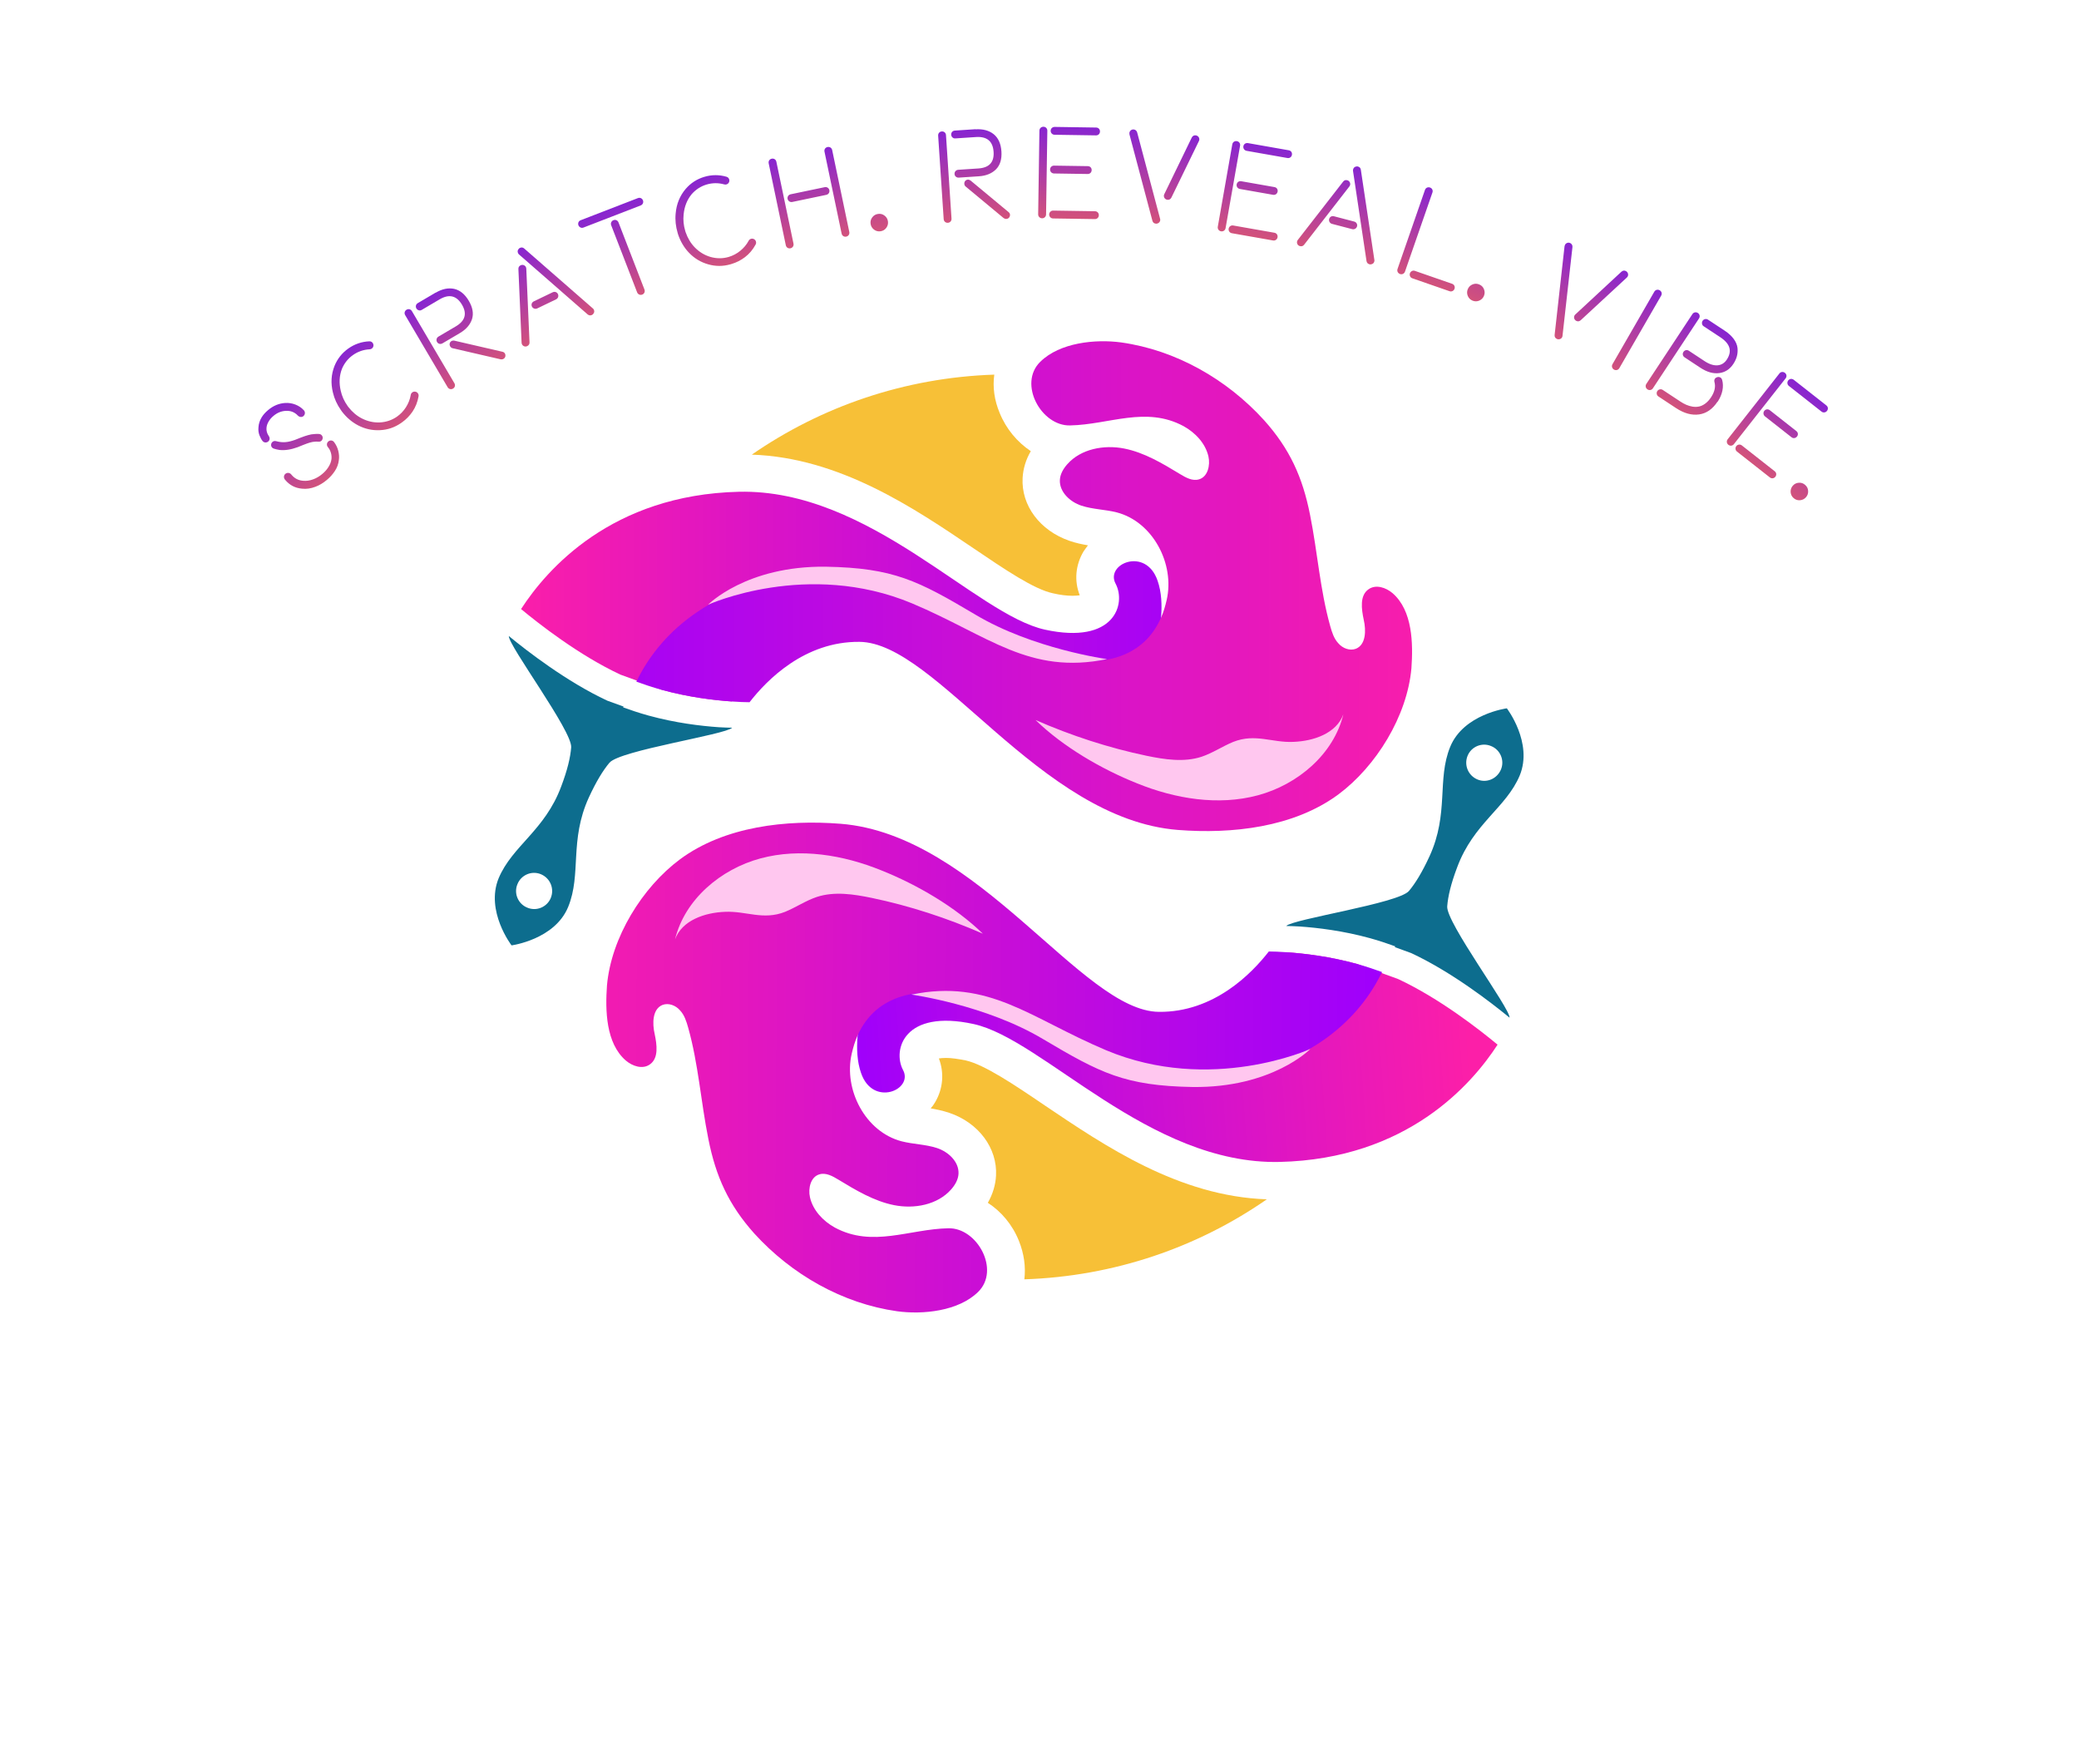
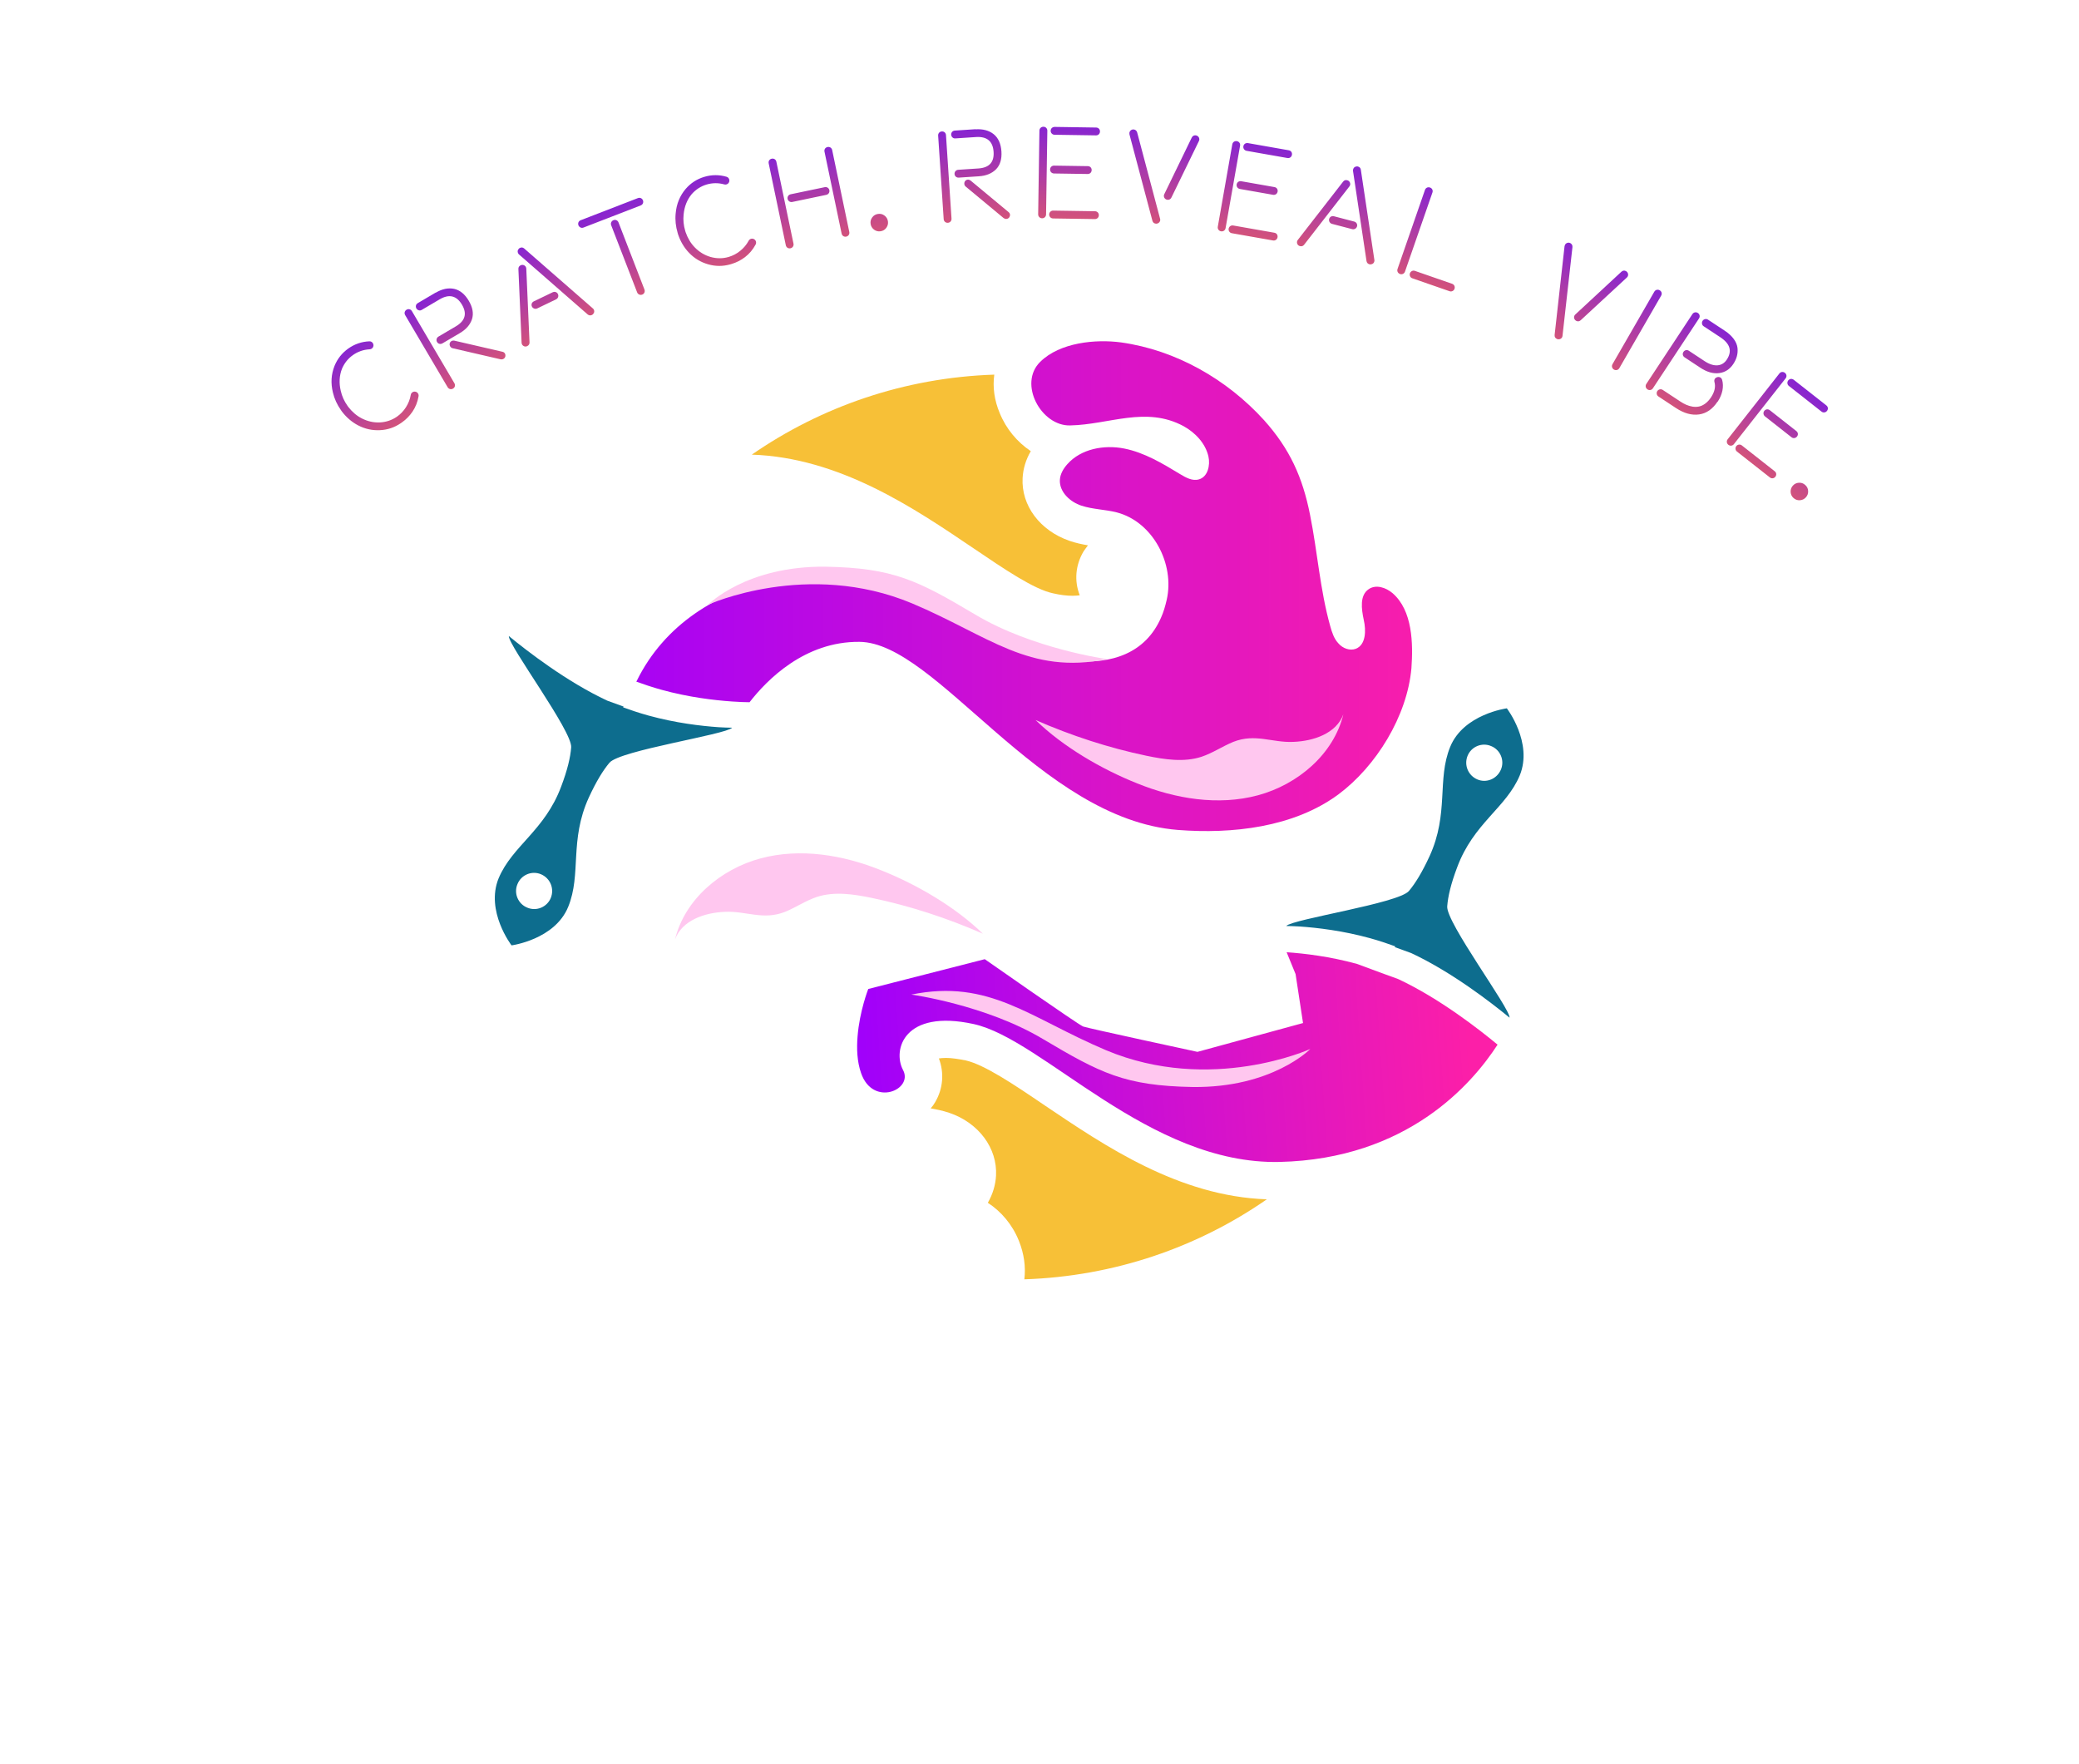
<svg xmlns="http://www.w3.org/2000/svg" height="595.968" width="702.464" style="max-height: 500px" version="1.1" viewBox="299.008 106.496 702.464 595.968" xml:space="preserve">
  <desc>Created with Fabric.js 5.3.0</desc>
  <defs>
</defs>
  <g transform="matrix(1 0 0 1 640 512)" id="background-logo">
    <rect style="stroke: none; stroke-width: 0; stroke-dasharray: none; stroke-linecap: butt; stroke-dashoffset: 0; stroke-linejoin: miter; stroke-miterlimit: 4; fill: rgb(255,255,255); fill-opacity: 0; fill-rule: nonzero; opacity: 1;" paint-order="stroke" x="-640" y="-512" rx="0" ry="0" width="1280" height="1024" />
  </g>
  <g transform="matrix(1.921 0 0 1.921 640 385.849)" id="logo-logo">
    <g style="" paint-order="stroke">
      <g transform="matrix(0.437 0 0 0.437 0.022 0.022)">
        <path style="stroke: none; stroke-width: 1; stroke-dasharray: none; stroke-linecap: butt; stroke-dashoffset: 0; stroke-linejoin: miter; stroke-miterlimit: 4; fill: rgb(247,192,55); fill-rule: nonzero; opacity: 1;" paint-order="stroke" transform="translate(-500.05, -500.05)" d="M 485.8 388 C 461.7 371.7 431.8 351.4 396.4 350.2 C 424.3 330.9 457.8 319.2 494 318 C 493.3 323 494 328.3 496.2 333.5 C 498.8 339.9 503.3 345.2 508.7 348.8 C 506.7 352.2 505.6 355.9 505.4 359.6 C 504.8 370.7 512.4 380.8 524.3 384.9 C 526.9 385.8 529.4 386.3 531.7 386.7 C 531.1 387.5 530.5 388.3 529.9 389.2 C 526.7 394.6 526.1 401 528.4 406.8 C 527.7 406.9 526.7 407 525.5 407 C 523.2 407 520.6 406.7 517.6 406 C 510 404.4 498.2 396.4 485.8 388 z M 482.5 594 C 479.5 593.4 476.8 593 474.6 593 C 473.4 593 472.4 593.1 471.7 593.2 C 473.9 599 473.4 605.4 470.2 610.8 C 469.7 611.7 469.1 612.5 468.4 613.3 C 470.7 613.7 473.2 614.2 475.9 615.1 C 487.7 619.1 495.3 629.3 494.7 640.4 C 494.5 644.1 493.4 647.8 491.4 651.3 C 496.8 654.8 501.3 660.1 503.9 666.6 C 506 671.8 506.7 677.1 506.1 682.1 C 542.3 680.9 575.9 669.2 603.7 649.9 C 568.3 648.7 538.5 628.4 514.3 612.1 C 501.8 603.6 490 595.7 482.5 594 z" stroke-linecap="round" />
      </g>
      <g transform="matrix(0.437 0 0 0.437 29.576 40.496)">
        <linearGradient id="SVGID_1757_37553" gradientUnits="userSpaceOnUse" gradientTransform="matrix(1 0 0 1 0 0)" x1="685.413" y1="584.746" x2="436.544" y2="601.964">
          <stop offset="0%" style="stop-color:rgb(252,31,168);stop-opacity: 1" />
          <stop offset="100%" style="stop-color:rgb(159,0,252);stop-opacity: 1" />
        </linearGradient>
        <path style="stroke: none; stroke-width: 1; stroke-dasharray: none; stroke-linecap: butt; stroke-dashoffset: 0; stroke-linejoin: miter; stroke-miterlimit: 4; fill: url(#SVGID_1757_37553); fill-rule: nonzero; opacity: 1;" paint-order="stroke" transform="translate(-567.711, -592.711)" d="M 443.3 565.3 L 490.2 553.3 C 490.2 553.3 527.9 579.7 529.8 580.4 C 531.7 581.1 575.8 590.6 575.8 590.6 L 618.3 579 L 615.3 559.3 L 611.7 550.5 C 618.9 551 629.1 552.2 640 555.2 L 650 558.9 L 656.6 561.3 C 673.3 569.1 689.5 581.8 696.6 587.7 C 686.3 603.6 660.2 633.7 608.9 634.9 C 556.3 636.1 513.7 585.5 485.7 579.4 C 457.7 573.3 453 589.8 457.3 597.9 C 461.6 605.9 445.1 612.9 440.4 599.1 C 438.8 594.5 438.6 589.3 439 584.4 C 439.8 574.2 443.3 565.3 443.3 565.3 z" stroke-linecap="round" />
      </g>
      <g transform="matrix(0.437 0 0 0.437 -2.633 42.331)">
        <linearGradient id="SVGID_1758_37554" gradientUnits="userSpaceOnUse" gradientTransform="matrix(1 0 0 1 0 0)" x1="299" y1="595.922" x2="648.826" y2="598.27">
          <stop offset="5.327789e-7%" style="stop-color:rgb(252,31,168);stop-opacity: 1" />
          <stop offset="100%" style="stop-color:rgb(159,0,252);stop-opacity: 1" />
        </linearGradient>
-         <path style="stroke: none; stroke-width: 1; stroke-dasharray: none; stroke-linecap: butt; stroke-dashoffset: 0; stroke-linejoin: miter; stroke-miterlimit: 4; fill: url(#SVGID_1758_37554); fill-rule: nonzero; opacity: 1;" paint-order="stroke" transform="translate(-493.971, -596.912)" d="M 367.5 513.1 C 385.5 499.8 410.3 497.1 432.1 498.8 C 487.8 503.2 529.3 574.3 560.3 574.5 C 582.3 574.7 597.5 559.2 604.5 550.2 C 606.3 550.2 608.7 550.3 611.6 550.5 C 618.8 551 629 552.2 639.9 555.2 C 641.8 555.7 643.6 556.3 645.5 556.9 L 650.1 558.5 C 650 558.6 650 558.7 649.9 558.8 C 627.7 604.1 563.7 612.2 527 587.8 C 492.8 565.1 451.3 555.9 438.9 584.2 C 437.9 586.4 437.2 588.8 436.6 591.4 C 433.3 605.8 442.1 622.8 456.7 626.6 C 461.4 627.8 466.3 627.8 470.9 629.3 C 475.5 630.8 479.8 634.8 479.6 639.6 C 479.5 642 478.2 644.2 476.6 646 C 471.1 652.2 461.8 653.9 453.7 652.3 C 445.6 650.7 438.3 646.3 431.2 642 C 428.9 640.6 426.2 639.1 423.6 639.9 C 420.1 640.9 419 645.5 419.8 649.1 C 421 654.4 425.1 658.7 429.8 661.3 C 445 669.5 459.8 661.9 475.5 661.6 C 487.1 661.3 496.5 678.4 487.5 687.2 C 479.6 695 465.2 696.4 454.9 695 C 432.9 691.9 412.4 680.2 397.4 663.7 C 387.1 652.2 381.9 640.8 378.9 625.6 C 375.9 610.7 374.9 595.5 370.8 580.9 C 370.1 578.4 369.3 575.8 367.5 573.9 C 365.8 571.9 362.9 570.8 360.5 571.7 C 356.4 573.3 356.3 579.1 357.3 583.4 C 358.2 587.7 359 593.2 355.3 595.7 C 352.4 597.7 348.4 596.4 345.7 594.1 C 337.6 587.1 337.4 573.8 338.1 563.9 C 339.8 544.6 352.3 524.4 367.5 513.1 z" stroke-linecap="round" />
      </g>
      <g transform="matrix(0.437 0 0 0.437 -29.532 -40.496)">
        <linearGradient id="SVGID_1759_37555" gradientUnits="userSpaceOnUse" gradientTransform="matrix(1 0 0 1 0 0)" x1="297.433" y1="407.292" x2="586.692" y2="407.292">
          <stop offset="0%" style="stop-color:rgb(252,31,168);stop-opacity: 1" />
          <stop offset="100%" style="stop-color:rgb(159,0,252);stop-opacity: 1" />
        </linearGradient>
-         <path style="stroke: none; stroke-width: 1; stroke-dasharray: none; stroke-linecap: butt; stroke-dashoffset: 0; stroke-linejoin: miter; stroke-miterlimit: 4; fill: url(#SVGID_1759_37555); fill-rule: nonzero; opacity: 1;" paint-order="stroke" transform="translate(-432.389, -407.289)" d="M 556.7 434.7 L 509.8 446.7 C 509.8 446.7 472.1 420.3 470.2 419.6 C 468.3 418.9 424.2 409.4 424.2 409.4 L 381.8 421 L 384.8 440.7 L 388.4 449.5 C 381.2 449 371 447.8 360.1 444.8 L 350.1 441.1 L 343.5 438.7 C 326.8 430.9 310.6 418.2 303.5 412.3 C 313.8 396.4 339.9 366.3 391.2 365.1 C 443.8 363.9 486.4 414.5 514.4 420.6 C 542.4 426.7 547.1 410.2 542.8 402.1 C 538.5 394.1 555 387.1 559.7 400.9 C 561.3 405.5 561.5 410.7 561.1 415.6 C 560.2 425.8 556.7 434.7 556.7 434.7 z" stroke-linecap="round" />
      </g>
      <g transform="matrix(0.437 0 0 0.437 2.633 -42.331)">
        <linearGradient id="SVGID_1760_37556" gradientUnits="userSpaceOnUse" gradientTransform="matrix(1 0 0 1 0 0)" x1="682.463" y1="403.122" x2="311.546" y2="403.122">
          <stop offset="5.327789e-7%" style="stop-color:rgb(252,31,168);stop-opacity: 1" />
          <stop offset="100%" style="stop-color:rgb(159,0,252);stop-opacity: 1" />
        </linearGradient>
        <path style="stroke: none; stroke-width: 1; stroke-dasharray: none; stroke-linecap: butt; stroke-dashoffset: 0; stroke-linejoin: miter; stroke-miterlimit: 4; fill: url(#SVGID_1760_37556); fill-rule: nonzero; opacity: 1;" paint-order="stroke" transform="translate(-506.029, -403.088)" d="M 632.5 486.9 C 614.5 500.2 589.7 502.9 567.9 501.2 C 512.2 496.8 470.7 425.7 439.7 425.5 C 417.7 425.3 402.5 440.8 395.5 449.8 C 393.7 449.8 391.3 449.7 388.4 449.5 C 381.2 449 371 447.8 360.1 444.8 C 358.2 444.3 356.4 443.7 354.5 443.1 L 349.9 441.5 C 350 441.4 350 441.3 350.1 441.2 C 372.3 395.9 436.3 387.8 473 412.2 C 507.2 434.9 548.7 444.1 561.1 415.8 C 562.1 413.6 562.8 411.2 563.4 408.6 C 566.7 394.2 557.9 377.2 543.3 373.4 C 538.6 372.2 533.7 372.2 529.1 370.7 C 524.5 369.2 520.2 365.2 520.4 360.4 C 520.5 358 521.8 355.8 523.4 354 C 528.9 347.8 538.2 346.1 546.3 347.7 C 554.4 349.3 561.7 353.7 568.8 358 C 571.1 359.4 573.8 360.9 576.4 360.1 C 579.9 359.1 581 354.5 580.2 350.9 C 579 345.6 574.9 341.3 570.2 338.7 C 555 330.5 540.2 338.1 524.5 338.4 C 512.9 338.7 503.5 321.6 512.5 312.8 C 520.4 305 534.8 303.6 545.1 305 C 567.1 308.1 587.6 319.8 602.6 336.3 C 612.9 347.8 618.1 359.2 621.1 374.4 C 624.1 389.3 625.1 404.5 629.2 419.1 C 629.9 421.6 630.7 424.2 632.5 426.1 C 634.2 428.1 637.1 429.2 639.5 428.3 C 643.6 426.7 643.7 420.9 642.7 416.6 C 641.8 412.3 641 406.8 644.7 404.3 C 647.6 402.3 651.6 403.6 654.3 405.9 C 662.4 412.9 662.6 426.2 661.9 436.1 C 660.2 455.4 647.7 475.6 632.5 486.9 z" stroke-linecap="round" />
      </g>
      <g transform="matrix(0.437 0 0 0.437 0 -2.842171e-14)">
        <path style="stroke: none; stroke-width: 1; stroke-dasharray: none; stroke-linecap: butt; stroke-dashoffset: 0; stroke-linejoin: miter; stroke-miterlimit: 4; fill: rgb(13,109,142); fill-rule: nonzero; opacity: 1;" paint-order="stroke" transform="translate(-500, -500)" d="M 616.9 540.1 C 624.1 540.6 634.3 541.8 645.2 544.8 C 647.1 545.3 648.9 545.9 650.8 546.5 L 655.4 548.1 C 655.3 548.2 655.3 548.3 655.2 548.4 L 661.8 550.8 C 678.1 558.4 694.1 570.8 701.4 576.8 C 701.6 573 675.8 538.5 676.3 532 C 676.6 528 677.8 522.9 680.3 516.3 C 686.9 498.5 700 492.4 705.5 479.3 C 710.9 466.1 700.3 452.3 700.3 452.3 C 700.3 452.3 682.9 454.6 677.5 467.8 C 672.1 481 677.1 494.5 669.2 511.8 C 666.2 518.3 663.5 522.7 660.9 525.8 C 656.7 530.8 614.1 537.1 611.5 539.9 C 613.1 539.9 614.9 540 616.9 540.1 z M 684.5 471.4 C 686 467.7 690.3 465.9 694 467.5 C 697.7 469 699.5 473.3 697.9 477 C 696.3 480.7 692.1 482.5 688.4 480.9 C 684.7 479.3 683 475.1 684.5 471.4 z M 383.1 459.9 C 375.9 459.4 365.7 458.2 354.8 455.2 C 352.9 454.7 351.1 454.1 349.2 453.5 L 344.6 451.9 C 344.7 451.8 344.7 451.7 344.8 451.6 L 338.2 449.2 C 321.9 441.6 305.9 429.2 298.6 423.2 C 298.4 427 324.2 461.5 323.7 468 C 323.4 472 322.2 477.1 319.7 483.7 C 313.1 501.5 300 507.6 294.5 520.7 C 289.1 533.9 299.7 547.7 299.7 547.7 C 299.7 547.7 317.1 545.4 322.5 532.2 C 327.9 519 322.9 505.5 330.8 488.2 C 333.8 481.7 336.5 477.3 339.1 474.2 C 343.3 469.2 385.9 462.9 388.5 460.1 C 386.9 460.1 385.1 460 383.1 459.9 z M 315.5 528.6 C 314 532.3 309.7 534.1 306 532.5 C 302.3 531 300.5 526.7 302.1 523 C 303.6 519.3 307.9 517.5 311.6 519.1 C 315.3 520.7 317 524.9 315.5 528.6 z" stroke-linecap="round" />
      </g>
      <g transform="matrix(0.437 0 0 0.437 0 -2.842171e-14)">
        <path style="stroke: none; stroke-width: 1; stroke-dasharray: none; stroke-linecap: butt; stroke-dashoffset: 0; stroke-linejoin: miter; stroke-miterlimit: 4; fill: rgb(255,199,239); fill-rule: nonzero; opacity: 1;" paint-order="stroke" transform="translate(-500, -500)" d="M 510.6 457 C 525 463.3 540 468.2 555.3 471.4 C 562.6 472.9 570.3 474.1 577.4 471.8 C 581.9 470.3 585.8 467.6 590.2 465.8 C 599.1 462.3 605.8 466.2 614.4 465.8 C 622.5 465.5 631.7 462.4 634.5 454.7 C 630.6 470.8 616.1 483 600.1 487.3 C 584.1 491.6 566.8 488.7 551.5 482.5 C 537.2 476.8 521.7 467.8 510.6 457 z M 378.8 410.6 C 378.8 410.6 418.8 392.4 461 410.1 C 491.8 423.1 507.9 438.9 539.4 432.5 C 539.4 432.5 509.5 428.4 486.4 414.6 C 463.3 400.9 453.5 395.8 426.2 395.3 C 394.1 394.9 378.8 410.6 378.8 410.6 z M 489.4 543 C 475 536.7 460 531.8 444.7 528.6 C 437.4 527.1 429.7 525.9 422.6 528.2 C 418.1 529.7 414.2 532.4 409.8 534.2 C 400.9 537.7 394.2 533.8 385.6 534.2 C 377.5 534.5 368.3 537.6 365.5 545.3 C 369.4 529.2 383.9 517 399.9 512.7 C 415.9 508.4 433.2 511.3 448.5 517.5 C 462.8 523.2 478.3 532.2 489.4 543 z M 621.2 589.4 C 621.2 589.4 581.2 607.6 539 589.9 C 508.2 576.9 492.1 561.1 460.6 567.5 C 460.6 567.5 490.5 571.6 513.6 585.4 C 536.7 599.1 546.5 604.2 573.8 604.7 C 605.9 605.1 621.2 589.4 621.2 589.4 z" stroke-linecap="round" />
      </g>
    </g>
  </g>
  <g transform="matrix(1.921 0 0 1.921 653.78 625.855)" id="text-logo">
    <g style="" paint-order="stroke">
      <g transform="matrix(1 0 0 1 0 0)" id="text-logo-path-0">
        <filter id="SVGID_37528" y="-116.595%" height="333.191%" x="-26.133%" width="152.265%">
          <feGaussianBlur in="SourceAlpha" stdDeviation="10" />
          <feOffset dx="0" dy="9" result="oBlur" />
          <feFlood flood-color="rgb(159,0,252)" flood-opacity="1" />
          <feComposite in2="oBlur" operator="in" />
          <feMerge>
            <feMergeNode />
            <feMergeNode in="SourceGraphic" />
          </feMerge>
        </filter>
        <path style="stroke: rgb(255,255,255); stroke-width: 0; stroke-dasharray: none; stroke-linecap: butt; stroke-dashoffset: 0; stroke-linejoin: miter; stroke-miterlimit: 4; fill: rgb(255,255,255); fill-rule: nonzero; opacity: 1;filter: url(#SVGID_37528);" paint-order="stroke" transform="translate(-163.183, 12.853)" d="M 17.67 -1.06 C 19.15 -2.43 19.91 -4.64 19.91 -6.61 C 19.87 -8.63 18.92 -10.64 17.59 -12.16 C 16.49 -13.41 14.97 -14.29 14.02 -15.66 C 13.53 -16.42 13 -18.2 13.34 -19 C 13.6 -19.65 14.44 -19.46 15.09 -19.19 C 16 -18.73 16.91 -18.2 17.9 -17.94 C 18.54 -17.78 19.19 -17.67 19.84 -17.82 C 20.29 -17.9 20.75 -18.2 21.01 -18.62 C 21.36 -19.11 21.51 -19.76 21.55 -20.37 C 21.62 -21.55 21.39 -22.84 20.82 -23.86 C 20.33 -24.81 18.73 -26.07 18.32 -26.33 C 17.71 -26.71 16.68 -27.17 15.81 -27.28 C 14.29 -27.51 12.77 -27.63 11.25 -27.44 C 8.06 -27.02 4.64 -23.26 4.18 -20.06 C 3.95 -18.62 4.33 -17.06 4.94 -15.73 C 5.7 -14.14 6.88 -12.77 7.94 -11.36 C 8.66 -10.41 9.39 -9.39 9.69 -8.25 C 9.8 -7.83 9.88 -7.37 9.69 -7.03 C 9.54 -6.8 9.27 -6.65 9.01 -6.57 C 8.59 -6.46 8.06 -6.5 7.68 -6.76 C 7.37 -6.92 6.12 -8.06 5.85 -8.28 C 5.28 -8.82 4.52 -9.2 3.72 -9.23 C 3.27 -9.27 2.77 -9.16 2.36 -8.93 C 1.9 -8.66 1.52 -8.25 1.22 -7.79 C 0.42 -6.57 0 -5.05 0.15 -3.61 C 0.23 -2.81 0.46 -2.05 0.91 -1.41 C 1.71 -0.23 3.08 0.61 4.41 1.14 C 5.7 1.67 7.11 2.05 8.51 2.13 C 11.74 2.36 15.31 1.14 17.67 -1.06 Z M 41.95 0.27 C 43.28 0.11 44.65 -0.23 45.79 -0.99 C 47.5 -2.13 48.64 -4.22 49.02 -6.23 C 49.21 -7.18 49.25 -8.17 48.87 -9.04 C 48.18 -10.75 46.06 -10.72 44.42 -9.92 C 43.59 -9.54 42.83 -8.97 41.99 -8.59 C 41.38 -8.32 40.7 -8.06 40.01 -8.09 C 39.41 -8.09 38.76 -8.4 38.27 -8.78 C 37.47 -9.39 36.78 -10.26 36.48 -11.21 C 36.06 -12.46 36.02 -13.91 36.33 -15.2 C 36.71 -16.72 37.92 -18.51 39.48 -18.35 C 40.43 -18.28 41.27 -17.78 42.14 -17.52 C 42.94 -17.21 43.89 -17.1 44.73 -17.29 C 45.52 -17.52 46.28 -18.01 46.89 -18.62 C 47.16 -18.89 47.46 -19.19 47.61 -19.57 C 47.96 -20.25 47.96 -21.13 47.8 -21.89 C 47.73 -22.27 46.93 -23.45 46.63 -23.75 C 44.12 -26.56 37.92 -26.64 34.47 -25.04 C 32.64 -24.21 30.97 -22.72 29.94 -20.98 C 27.97 -17.67 27.21 -13.72 27.78 -9.92 C 28.01 -8.47 28.42 -7.03 29.11 -5.74 C 29.94 -4.18 31.12 -2.74 32.6 -1.82 C 35.3 -0.08 38.76 0.68 41.95 0.27 Z M 62.32 0.15 C 62.93 -0.08 63.76 -1.14 63.92 -1.79 C 64.03 -2.51 63.99 -3.23 64.03 -3.99 L 64.07 -4.37 C 64.03 -5.24 63.92 -6.27 64.41 -7.03 C 65.06 -8.06 66.54 -7.83 67.49 -7.11 C 67.98 -6.73 69.43 -4.75 69.77 -4.22 C 70.11 -3.65 70.38 -3 70.76 -2.43 C 71.29 -1.63 71.93 -0.87 72.69 -0.34 C 73.68 0.3 74.86 0.49 76 0.15 C 76.42 0.04 76.87 -0.15 77.22 -0.49 C 78.05 -1.25 78.28 -2.62 78.2 -3.76 C 78.09 -5.02 77.44 -6.31 76.53 -7.22 C 75.66 -8.13 74.48 -8.78 73.61 -9.73 C 73.26 -10.11 72.5 -11.17 72.54 -11.7 C 72.66 -12.27 74.06 -13.34 74.48 -13.76 C 75.39 -14.55 76.11 -15.58 76.42 -16.72 C 76.84 -18.39 76.91 -20.25 76.3 -21.89 C 76.04 -22.69 75.47 -23.45 74.82 -24.02 C 72.66 -26.14 69.5 -27.63 66.46 -27.66 C 64.94 -27.7 63.35 -27.59 61.86 -27.21 C 60.88 -26.94 59.89 -26.56 59.09 -25.92 C 58.48 -25.42 57.99 -24.7 57.65 -23.98 C 57.04 -22.61 56.81 -21.09 56.66 -19.61 C 56.16 -15.58 55.78 -11.55 55.94 -7.49 C 55.97 -5.7 56.2 -3.88 56.81 -2.2 C 57.08 -1.52 57.46 -0.8 58.06 -0.34 C 59.2 0.53 60.99 0.65 62.32 0.15 Z M 65.4 -16.57 C 65.36 -16.83 65.51 -18.24 65.55 -18.51 C 65.63 -19 65.85 -19.3 66.16 -19.27 C 66.5 -19.27 67.37 -19.08 67.6 -18.81 C 67.79 -18.66 67.72 -18.09 67.68 -17.82 C 67.53 -17.14 67.07 -16.19 66.39 -16.11 C 66.01 -16.11 65.44 -16.26 65.4 -16.57 Z M 87.32 0.61 C 88.05 0.49 88.77 0.15 89.34 -0.34 C 89.95 -0.84 90.4 -1.48 90.78 -2.17 C 91.12 -2.74 92 -5.24 92.53 -5.66 C 93.1 -6.08 95.3 -6 95.99 -5.97 C 96.37 -5.97 97.28 -5.93 97.51 -5.62 C 97.77 -5.28 97.96 -3.76 98 -3.34 C 98.12 -2.55 98.23 -1.75 98.65 -1.06 C 99.71 0.61 101.99 0.87 103.63 -0.23 C 104.23 -0.65 104.73 -1.29 104.96 -2.01 C 105.26 -2.85 105.3 -3.76 105.22 -4.64 C 105.11 -6.99 104.23 -9.27 103.78 -11.63 C 103.51 -12.96 101.88 -20.03 101.46 -21.32 C 101.16 -22.27 100.74 -23.18 100.21 -24.02 C 99.6 -24.97 98.76 -25.92 97.74 -26.45 C 96.18 -27.28 93.9 -27.17 92.49 -26.14 C 91.54 -25.5 90.93 -24.4 90.44 -23.33 C 89.68 -21.74 89.19 -20.03 88.69 -18.32 C 88.16 -16.61 84.78 -6.61 84.32 -4.9 C 84.02 -3.76 83.87 -3.12 83.87 -2.43 C 83.9 -1.41 84.4 -0.19 85.31 0.34 C 85.88 0.68 86.64 0.68 87.32 0.61 Z M 94.28 -13.3 C 94.43 -14.4 94.62 -16.49 95.3 -16.49 C 95.84 -16.49 95.65 -14.93 95.61 -14.14 C 95.61 -13.6 95.34 -13.11 95.04 -12.69 C 94.92 -12.5 94.85 -12.39 94.58 -12.39 C 94.35 -12.39 94.28 -12.81 94.28 -13.3 Z M 125.7 -1.18 C 126.35 -2.13 126.54 -3.38 126.58 -4.52 C 126.69 -6.73 126.31 -8.89 126.16 -11.1 L 125.86 -15.77 C 125.82 -16.61 125.55 -19 126.08 -19.68 C 126.54 -20.22 128.44 -20.33 129.12 -20.41 C 130.34 -20.56 131.56 -20.71 132.58 -21.28 C 133.65 -21.85 134.29 -22.99 134.29 -24.17 C 134.29 -24.74 134.1 -25.35 133.84 -25.84 C 133.3 -26.75 132.39 -27.44 131.37 -27.7 C 130.64 -27.85 129.85 -27.89 129.09 -27.85 C 124.83 -27.82 122.09 -27.93 118.67 -27.78 C 117.12 -27.74 115.52 -27.59 113.96 -27.25 C 112.71 -26.98 111.45 -26.68 110.39 -25.95 C 109.67 -25.5 108.98 -24.81 108.68 -24.02 C 107.88 -21.85 109.67 -19.8 111.95 -19.46 C 112.52 -19.38 113.09 -19.38 113.62 -19.46 C 114.19 -19.53 116.05 -19.95 116.55 -19.68 C 116.93 -19.53 117.08 -18.96 117.19 -18.54 C 117.34 -17.67 117.31 -16.76 117.23 -15.85 C 117.08 -13.53 116.85 -11.25 116.77 -8.93 C 116.74 -6.92 117.08 -4.83 117.76 -2.89 C 118.45 -1.03 120.35 0.34 122.4 0.46 C 123.73 0.53 124.98 -0.11 125.7 -1.18 Z M 152.76 0.27 C 154.09 0.11 155.46 -0.23 156.6 -0.99 C 158.31 -2.13 159.45 -4.22 159.83 -6.23 C 160.02 -7.18 160.06 -8.17 159.68 -9.04 C 158.99 -10.75 156.86 -10.72 155.23 -9.92 C 154.39 -9.54 153.63 -8.97 152.8 -8.59 C 152.19 -8.32 151.51 -8.06 150.82 -8.09 C 150.21 -8.09 149.57 -8.4 149.07 -8.78 C 148.28 -9.39 147.59 -10.26 147.29 -11.21 C 146.87 -12.46 146.83 -13.91 147.14 -15.2 C 147.52 -16.72 148.73 -18.51 150.29 -18.35 C 151.24 -18.28 152.08 -17.78 152.95 -17.52 C 153.75 -17.21 154.7 -17.1 155.53 -17.29 C 156.33 -17.52 157.09 -18.01 157.7 -18.62 C 157.97 -18.89 158.27 -19.19 158.42 -19.57 C 158.76 -20.25 158.76 -21.13 158.61 -21.89 C 158.54 -22.27 157.74 -23.45 157.43 -23.75 C 154.93 -26.56 148.73 -26.64 145.27 -25.04 C 143.45 -24.21 141.78 -22.72 140.75 -20.98 C 138.78 -17.67 138.02 -13.72 138.59 -9.92 C 138.81 -8.47 139.23 -7.03 139.92 -5.74 C 140.75 -4.18 141.93 -2.74 143.41 -1.82 C 146.11 -0.08 149.57 0.68 152.76 0.27 Z M 173.32 -0.23 C 173.89 -0.95 174.15 -1.86 174.42 -2.77 C 174.76 -4.1 174.53 -5.51 174.69 -6.84 C 174.76 -7.71 175.07 -8.7 175.79 -9.16 C 177.31 -10.11 179.59 -9.31 180.2 -7.6 C 180.54 -6.57 180.46 -5.43 180.58 -4.37 C 180.69 -3.42 180.88 -2.43 181.34 -1.6 C 181.94 -0.49 183.35 0.42 184.64 0.34 C 185.82 0.27 186.92 -0.8 187.42 -1.9 C 187.83 -2.77 187.95 -3.8 187.99 -4.79 C 188.14 -7.26 188.18 -9.73 188.06 -12.16 C 187.99 -13.98 187.3 -22.95 186.88 -24.7 C 186.73 -25.35 186.54 -25.95 186.2 -26.49 C 185.4 -27.66 183.58 -27.66 182.32 -26.98 C 181.64 -26.56 181.15 -25.8 180.88 -25.04 C 180.5 -23.94 180.58 -22.72 180.58 -21.55 C 180.61 -20.41 180.92 -17.52 180.04 -16.76 C 179.25 -16.07 176.93 -15.96 175.9 -16.23 C 174.99 -16.42 174.95 -18.05 174.91 -18.96 C 174.88 -19.61 174.57 -21.7 174.46 -22.34 C 174 -25.27 171.87 -27.82 169.02 -27.13 C 167.35 -26.75 166.86 -23.9 166.78 -22.19 C 166.71 -20.48 166.97 -18.77 167.09 -17.06 C 167.2 -15.31 167.16 -13.57 167.2 -11.82 C 167.2 -9.5 167.31 -7.18 167.62 -4.9 C 167.77 -3.69 168.11 -2.51 168.72 -1.44 C 169.29 -0.42 170.54 0.42 171.72 0.53 C 172.29 0.57 172.94 0.23 173.32 -0.23 Z M 221.35 -1.18 C 222.3 -1.63 223.06 -2.43 223.71 -3.27 C 223.97 -3.61 225.3 -5.74 225.57 -6.12 C 226.48 -7.56 227.28 -9.12 227.96 -10.68 C 229.33 -13.87 230.43 -17.21 231.12 -20.6 C 231.42 -22.04 231.69 -23.64 231.23 -25.04 C 230.81 -26.49 229.14 -27.63 227.7 -27.32 C 225.45 -26.87 223.48 -22.84 222.83 -20.67 C 222.11 -18.2 221.88 -15.62 221.27 -13.15 C 221.16 -12.62 221.2 -11.67 220.67 -11.67 C 220.1 -11.67 219.94 -13.53 219.68 -14.29 C 219.11 -16.04 218.65 -17.86 217.93 -19.57 C 217.25 -21.09 216.33 -22.57 215.08 -23.67 C 214.36 -24.32 213.48 -24.89 212.53 -25.04 C 211.58 -25.23 210.71 -24.85 210.18 -24.02 C 209.68 -23.29 209.42 -22.42 209.38 -21.55 C 209.27 -20.18 209.46 -18.77 209.84 -17.44 C 210.48 -15.09 211.36 -12.77 212.23 -10.45 C 212.91 -8.74 213.6 -6.99 214.4 -5.32 C 214.97 -4.1 215.8 -2.93 216.87 -2.05 C 217.47 -1.52 218.2 -1.1 218.99 -0.91 C 219.75 -0.76 220.63 -0.84 221.35 -1.18 Z M 245.37 -0.76 C 245.97 -1.41 246.39 -2.2 246.58 -3.04 C 246.92 -4.45 246.89 -5.93 246.77 -7.37 C 246.62 -10.3 246.51 -13.19 246.43 -16.07 C 246.35 -18.16 246.51 -20.22 246.35 -22.27 C 246.32 -23.26 246.05 -24.24 245.48 -25 C 245.18 -25.46 244.8 -25.88 244.3 -26.22 C 243.05 -27.02 240.88 -26.64 239.82 -25.57 C 239.1 -24.85 238.68 -23.79 238.45 -22.76 C 238.15 -21.47 237.99 -20.14 238.03 -18.81 C 238.03 -18.7 238.45 -11.25 238.49 -11.17 C 238.68 -10.22 238.68 -5.13 238.75 -4.14 C 238.83 -2.93 239.1 -1.6 239.93 -0.72 C 241.41 0.84 243.88 0.8 245.37 -0.76 Z M 264.9 0.49 C 266 0.46 267.1 0.3 268.17 0 C 269 -0.23 269.88 -0.46 270.6 -0.87 C 271.7 -1.56 272.65 -2.58 273.33 -3.72 C 274.06 -4.86 274.17 -6.42 273.87 -7.75 C 273.52 -9.35 272.5 -10.83 271.21 -11.82 C 270.64 -12.24 268.39 -13.57 268.09 -14.25 C 267.98 -14.48 267.98 -14.74 268.05 -15.01 C 268.2 -15.39 268.51 -15.73 268.81 -16.04 C 269.61 -16.87 270.48 -17.56 271.17 -18.47 C 272.65 -20.37 273.03 -23.52 271.24 -25.19 C 270.37 -26.03 269.19 -26.52 268.01 -26.83 C 266.91 -27.13 265.81 -27.32 264.67 -27.47 C 263.19 -27.7 261.63 -27.82 260.15 -27.44 C 258.48 -27.02 256.73 -26.87 255.55 -24.59 C 254.33 -22.19 254.37 -19.27 254.37 -16.57 C 254.41 -12.84 254.26 -9.04 255.17 -5.43 C 255.47 -4.22 255.93 -3 256.69 -1.98 C 257.15 -1.37 257.75 -0.91 258.44 -0.57 C 259.62 0 260.95 0.23 262.28 0.38 C 263.15 0.46 264.02 0.53 264.9 0.49 Z M 262.88 -19.46 C 262.88 -19.68 262.92 -19.95 262.96 -20.18 C 262.96 -20.25 263.04 -20.48 263.07 -20.56 C 263.3 -20.79 263.61 -20.6 263.91 -20.44 C 263.99 -20.41 264.21 -20.22 264.21 -19.99 C 264.21 -19.76 264.06 -19.68 264.02 -19.61 C 263.83 -19.38 263.61 -19.3 263.34 -19.27 C 263.11 -19.19 262.85 -19.23 262.88 -19.46 Z M 263.3 -6.23 C 263.19 -6.88 263.53 -7.56 263.91 -8.09 C 264.1 -8.28 264.82 -7.98 264.97 -7.79 C 265.09 -7.64 265.09 -7.22 265.05 -7.03 C 264.82 -6.31 264.02 -5.97 263.3 -6.23 Z M 297.01 -0.61 C 298.38 -1.18 299.33 -3.34 299.17 -4.83 C 299.06 -5.74 298.41 -6.76 297.54 -7.07 C 296.93 -7.3 293.7 -7.41 293.06 -7.52 C 292.37 -7.6 291.69 -7.79 291.12 -8.17 C 290.55 -8.55 289.64 -9.46 289.75 -10.15 C 289.75 -10.3 290.05 -10.45 290.21 -10.49 C 290.97 -10.75 291.76 -10.64 292.52 -10.79 C 293.4 -10.98 294.23 -11.4 294.88 -11.97 C 296.1 -13.07 295.98 -15.05 294.96 -16.26 C 294.5 -16.8 293.78 -17.14 293.09 -17.29 C 292.11 -17.48 290.93 -17.21 290.13 -17.86 C 289.6 -18.28 288.88 -19.15 289.18 -19.76 C 289.29 -20.03 289.86 -20.1 290.13 -20.14 C 290.66 -20.18 291.19 -20.1 291.73 -20.06 C 292.68 -19.99 293.66 -20.03 294.65 -20.1 C 295.03 -20.14 295.45 -20.22 295.83 -20.33 C 296.86 -20.71 297.84 -21.55 298.22 -22.61 C 298.68 -23.83 298.26 -25.31 297.24 -26.14 C 296.02 -27.13 294.23 -27.55 292.68 -27.44 C 293.17 -27.44 289.03 -27.4 287.55 -27.28 C 286.14 -27.21 284.66 -26.9 283.52 -26.11 C 282.76 -25.61 282.11 -24.85 281.77 -23.98 C 280.97 -22.15 280.82 -20.06 280.78 -18.05 L 280.78 -13.22 C 280.82 -10.03 281.12 -6.73 282.42 -3.84 C 282.87 -2.81 283.59 -1.9 284.47 -1.29 C 285.08 -0.87 285.76 -0.61 286.48 -0.46 C 287.55 -0.27 288.61 -0.27 289.67 -0.27 C 290.7 -0.27 291.69 -0.11 292.68 -0.04 C 294.12 0.04 295.64 -0.04 297.01 -0.61 Z M 322.35 -1.06 C 323.84 -2.43 324.6 -4.64 324.6 -6.61 C 324.56 -8.63 323.61 -10.64 322.28 -12.16 C 321.18 -13.41 319.66 -14.29 318.71 -15.66 C 318.21 -16.42 317.68 -18.2 318.02 -19 C 318.29 -19.65 319.12 -19.46 319.77 -19.19 C 320.68 -18.73 321.59 -18.2 322.58 -17.94 C 323.23 -17.78 323.87 -17.67 324.52 -17.82 C 324.98 -17.9 325.43 -18.2 325.7 -18.62 C 326.04 -19.11 326.19 -19.76 326.23 -20.37 C 326.31 -21.55 326.08 -22.84 325.51 -23.86 C 325.01 -24.81 323.42 -26.07 323 -26.33 C 322.39 -26.71 321.37 -27.17 320.49 -27.28 C 318.97 -27.51 317.45 -27.63 315.93 -27.44 C 312.74 -27.02 309.32 -23.26 308.86 -20.06 C 308.64 -18.62 309.02 -17.06 309.62 -15.73 C 310.38 -14.14 311.56 -12.77 312.63 -11.36 C 313.35 -10.41 314.07 -9.39 314.37 -8.25 C 314.49 -7.83 314.56 -7.37 314.37 -7.03 C 314.22 -6.8 313.96 -6.65 313.69 -6.57 C 313.27 -6.46 312.74 -6.5 312.36 -6.76 C 312.06 -6.92 310.8 -8.06 310.54 -8.28 C 309.97 -8.82 309.21 -9.2 308.41 -9.23 C 307.95 -9.27 307.46 -9.16 307.04 -8.93 C 306.58 -8.66 306.2 -8.25 305.9 -7.79 C 305.1 -6.57 304.68 -5.05 304.84 -3.61 C 304.91 -2.81 305.14 -2.05 305.6 -1.41 C 306.39 -0.23 307.76 0.61 309.09 1.14 C 310.38 1.67 311.79 2.05 313.2 2.13 C 316.43 2.36 320 1.14 322.35 -1.06 Z" stroke-linecap="round" />
      </g>
    </g>
  </g>
  <g transform="matrix(1.476 -1.23 1.23 1.476 399.291 257.036)" id="tagline-9a4add34-d64a-4afd-90fc-f5c1049af63e-logo-0">
    <g style="" paint-order="stroke">
      <g transform="matrix(1 0 0 1 0 0)" id="tagline-9a4add34-d64a-4afd-90fc-f5c1049af63e-logo-0-path-0">
        <linearGradient id="SVGID_37557" gradientUnits="userSpaceOnUse" gradientTransform="matrix(1 0 0 1 1.12 -15.39)" x1="-1.123" y1="-4.834" x2="-1.123" y2="21.156">
          <stop offset="0%" style="stop-color:rgb(113,23,234);stop-opacity: 1" />
          <stop offset="100%" style="stop-color:rgb(234,96,96);stop-opacity: 1" />
        </linearGradient>
-         <path style="stroke: rgb(255,255,255); stroke-width: 0; stroke-dasharray: none; stroke-linecap: butt; stroke-dashoffset: 0; stroke-linejoin: miter; stroke-miterlimit: 4; fill: url(#SVGID_37557); fill-rule: nonzero; opacity: 1;" paint-order="stroke" transform="translate(-6.55, 7.365)" d="M 2.44 -11.83 C 2.44 -11.43 2.76 -11.13 3.16 -11.13 C 3.53 -11.13 3.81 -11.43 3.84 -11.8 C 3.89 -12.35 4.09 -12.81 4.46 -13.18 C 4.73 -13.45 5.08 -13.66 5.49 -13.8 C 5.88 -13.94 6.3 -14 6.74 -14 L 6.78 -14 C 7.63 -14 8.38 -13.76 9.03 -13.25 C 9.68 -12.75 10.03 -12.08 10.07 -11.28 C 10.11 -10.9 10.4 -10.6 10.76 -10.6 C 11.17 -10.6 11.48 -10.92 11.48 -11.31 L 11.48 -11.34 C 11.42 -12.57 10.75 -13.71 9.79 -14.42 C 8.92 -15.06 7.9 -15.39 6.72 -15.39 L 6.67 -15.39 C 6.05 -15.39 5.49 -15.31 4.99 -15.14 C 4.37 -14.93 3.84 -14.59 3.43 -14.15 C 3.05 -13.78 2.81 -13.38 2.66 -12.95 C 2.52 -12.51 2.44 -12.14 2.44 -11.83 Z M 1.12 -4.02 C 1.12 -2.83 1.55 -1.81 2.39 -0.97 C 2.94 -0.39 3.62 0.02 4.44 0.3 C 5.12 0.54 5.9 0.66 6.74 0.66 L 6.76 0.66 C 7.47 0.66 8.14 0.56 8.78 0.37 C 9.51 0.16 10.12 -0.2 10.62 -0.69 C 10.99 -1.02 11.3 -1.45 11.56 -1.98 C 11.81 -2.5 11.95 -3.04 11.98 -3.62 L 11.98 -3.68 C 11.98 -4.08 11.67 -4.37 11.28 -4.37 C 10.88 -4.37 10.58 -4.05 10.58 -3.66 L 10.58 -3.62 C 10.58 -2.91 10.25 -2.16 9.73 -1.65 C 9.37 -1.31 8.93 -1.07 8.4 -0.9 C 7.9 -0.74 7.36 -0.66 6.81 -0.66 L 6.78 -0.66 C 6.12 -0.66 5.51 -0.76 4.94 -0.97 C 4.35 -1.18 3.84 -1.49 3.43 -1.91 C 2.84 -2.49 2.55 -3.19 2.55 -4 L 2.55 -4.1 C 2.55 -4.51 2.23 -4.83 1.82 -4.83 C 1.45 -4.83 1.16 -4.54 1.12 -4.17 Z M 2.99 -9.92 C 2.99 -9.79 3.02 -9.67 3.1 -9.55 C 3.23 -9.32 3.45 -9.04 3.73 -8.71 C 4.39 -8.03 5.3 -7.48 6.46 -7.06 L 7.45 -6.74 C 8.42 -6.42 8.95 -6.21 9.43 -5.86 C 9.59 -5.75 9.75 -5.62 9.89 -5.47 C 10.04 -5.32 10.21 -5.24 10.4 -5.24 C 10.57 -5.24 10.71 -5.3 10.86 -5.42 C 11.01 -5.57 11.08 -5.74 11.08 -5.93 C 11.08 -6.1 11.03 -6.24 10.9 -6.39 C 10.74 -6.56 10.51 -6.75 10.23 -6.94 C 9.93 -7.17 9.59 -7.36 9.24 -7.51 C 8.89 -7.67 8.45 -7.84 7.91 -8.02 L 6.94 -8.34 C 6.31 -8.57 5.79 -8.83 5.39 -9.12 C 4.99 -9.4 4.6 -9.79 4.26 -10.28 C 4.11 -10.49 3.92 -10.6 3.68 -10.6 C 3.56 -10.6 3.44 -10.57 3.31 -10.49 C 3.1 -10.34 2.99 -10.15 2.99 -9.92 Z" stroke-linecap="round" />
      </g>
    </g>
  </g>
  <g transform="matrix(1.569 -1.109 1.109 1.569 424.137 237.869)" id="tagline-9a4add34-d64a-4afd-90fc-f5c1049af63e-logo-1">
    <g style="" paint-order="stroke">
      <g transform="matrix(1 0 0 1 0 0)" id="tagline-9a4add34-d64a-4afd-90fc-f5c1049af63e-logo-1-path-0">
        <linearGradient id="SVGID_37558" gradientUnits="userSpaceOnUse" gradientTransform="matrix(1 0 0 1 0.83 -15.41)" x1="-0.831" y1="-4.812" x2="-0.831" y2="21.178">
          <stop offset="0%" style="stop-color:rgb(113,23,234);stop-opacity: 1" />
          <stop offset="100%" style="stop-color:rgb(234,96,96);stop-opacity: 1" />
        </linearGradient>
        <path style="stroke: rgb(255,255,255); stroke-width: 0; stroke-dasharray: none; stroke-linecap: butt; stroke-dashoffset: 0; stroke-linejoin: miter; stroke-miterlimit: 4; fill: url(#SVGID_37558); fill-rule: nonzero; opacity: 1;" paint-order="stroke" transform="translate(-7.21, 7.385)" d="M 0.83 -7.29 L 0.83 -7 C 0.88 -5.71 1.18 -4.49 1.75 -3.38 C 2.37 -2.17 3.26 -1.2 4.39 -0.48 C 5.53 0.25 6.76 0.62 8.12 0.64 L 8.38 0.64 C 9.25 0.64 10.11 0.48 10.95 0.17 C 11.85 -0.17 12.66 -0.7 13.39 -1.43 C 13.52 -1.56 13.59 -1.73 13.59 -1.93 C 13.59 -2.3 13.27 -2.62 12.9 -2.62 C 12.7 -2.62 12.53 -2.55 12.4 -2.41 C 11.84 -1.85 11.19 -1.43 10.46 -1.13 C 9.73 -0.83 8.98 -0.69 8.25 -0.69 L 8.16 -0.69 C 7.09 -0.71 6.09 -1.01 5.15 -1.61 C 4.25 -2.19 3.52 -2.99 2.99 -4 C 2.52 -4.89 2.26 -5.91 2.21 -7.04 L 2.21 -7.27 C 2.21 -8.27 2.39 -9.21 2.76 -10.1 C 3.29 -11.41 4.09 -12.42 5.15 -13.13 C 6.08 -13.71 7.08 -14 8.14 -14 C 9.21 -14 10.21 -13.71 11.13 -13.13 C 11.25 -13.05 11.38 -13.02 11.5 -13.02 C 11.76 -13.02 11.95 -13.13 12.1 -13.34 C 12.17 -13.47 12.21 -13.59 12.21 -13.71 C 12.21 -13.97 12.11 -14.16 11.89 -14.31 C 10.76 -15.04 9.5 -15.41 8.14 -15.41 C 6.78 -15.41 5.53 -15.04 4.39 -14.31 C 3.07 -13.45 2.09 -12.24 1.47 -10.67 C 1.04 -9.62 0.83 -8.49 0.83 -7.29 Z" stroke-linecap="round" />
      </g>
    </g>
  </g>
  <g transform="matrix(1.655 -0.975 0.975 1.655 452.757 219.438)" id="tagline-9a4add34-d64a-4afd-90fc-f5c1049af63e-logo-2">
    <g style="" paint-order="stroke">
      <g transform="matrix(1 0 0 1 0 0)" id="tagline-9a4add34-d64a-4afd-90fc-f5c1049af63e-logo-2-path-0">
        <linearGradient id="SVGID_37559" gradientUnits="userSpaceOnUse" gradientTransform="matrix(1 0 0 1 1.98 -15.41)" x1="-1.977" y1="-4.812" x2="-1.977" y2="21.178">
          <stop offset="0%" style="stop-color:rgb(113,23,234);stop-opacity: 1" />
          <stop offset="100%" style="stop-color:rgb(234,96,96);stop-opacity: 1" />
        </linearGradient>
        <path style="stroke: rgb(255,255,255); stroke-width: 0; stroke-dasharray: none; stroke-linecap: butt; stroke-dashoffset: 0; stroke-linejoin: miter; stroke-miterlimit: 4; fill: url(#SVGID_37559); fill-rule: nonzero; opacity: 1;" paint-order="stroke" transform="translate(-7.825, 7.36)" d="M 1.98 -14.72 L 1.98 0 C 1.98 0.39 2.28 0.69 2.67 0.69 C 3.07 0.69 3.36 0.39 3.36 0 L 3.36 -14.72 C 3.36 -15.12 3.07 -15.41 2.67 -15.41 C 2.28 -15.41 1.98 -15.12 1.98 -14.72 Z M 4.41 -7.79 C 4.41 -7.4 4.72 -7.11 5.11 -7.11 L 8.65 -7.11 C 9.95 -7.11 10.98 -7.46 11.76 -8.15 C 12.52 -8.84 12.9 -9.86 12.9 -11.2 C 12.9 -12.56 12.52 -13.6 11.75 -14.32 C 10.97 -15.03 9.93 -15.39 8.6 -15.39 L 8.6 -15.41 L 4.96 -15.41 C 4.77 -15.41 4.6 -15.34 4.48 -15.22 C 4.21 -14.95 4.21 -14.5 4.48 -14.23 C 4.6 -14.09 4.77 -14.03 4.96 -14.03 L 8.6 -14.03 C 10.55 -14.03 11.52 -13.09 11.52 -11.22 C 11.52 -9.4 10.57 -8.49 8.65 -8.49 L 5.11 -8.49 C 4.72 -8.49 4.41 -8.19 4.41 -7.79 Z M 6.01 -5.95 C 6.01 -5.76 6.08 -5.6 6.21 -5.47 L 12.51 0.51 C 12.66 0.63 12.81 0.69 12.99 0.69 C 13.18 0.69 13.34 0.62 13.48 0.48 C 13.6 0.34 13.67 0.17 13.67 0 C 13.67 -0.18 13.6 -0.34 13.45 -0.48 L 7.15 -6.46 C 7.01 -6.58 6.84 -6.65 6.67 -6.65 C 6.49 -6.65 6.33 -6.58 6.19 -6.44 C 6.06 -6.29 6.01 -6.13 6.01 -5.95 Z" stroke-linecap="round" />
      </g>
    </g>
  </g>
  <g transform="matrix(1.731 -0.833 0.833 1.731 481.378 204.213)" id="tagline-9a4add34-d64a-4afd-90fc-f5c1049af63e-logo-3">
    <g style="" paint-order="stroke">
      <g transform="matrix(1 0 0 1 0 0)" id="tagline-9a4add34-d64a-4afd-90fc-f5c1049af63e-logo-3-path-0">
        <linearGradient id="SVGID_37560" gradientUnits="userSpaceOnUse" gradientTransform="matrix(1 0 0 1 0.39 -15.41)" x1="-0.393" y1="-4.812" x2="-0.393" y2="21.178">
          <stop offset="0%" style="stop-color:rgb(113,23,234);stop-opacity: 1" />
          <stop offset="100%" style="stop-color:rgb(234,96,96);stop-opacity: 1" />
        </linearGradient>
        <path style="stroke: rgb(255,255,255); stroke-width: 0; stroke-dasharray: none; stroke-linecap: butt; stroke-dashoffset: 0; stroke-linejoin: miter; stroke-miterlimit: 4; fill: url(#SVGID_37560); fill-rule: nonzero; opacity: 1;" paint-order="stroke" transform="translate(-7.405, 7.35)" d="M 6.72 -14.7 C 6.72 -14.6 6.74 -14.51 6.78 -14.42 L 13.08 0.3 C 13.21 0.57 13.42 0.71 13.73 0.71 C 13.82 0.71 13.91 0.69 14 0.64 C 14.29 0.52 14.42 0.3 14.42 0 C 14.42 -0.1 14.4 -0.19 14.35 -0.28 L 8.05 -14.99 C 7.93 -15.27 7.72 -15.41 7.4 -15.41 C 7.31 -15.41 7.22 -15.39 7.13 -15.34 C 6.85 -15.22 6.72 -15 6.72 -14.7 Z M 0.39 0.02 C 0.39 0.38 0.67 0.71 1.08 0.71 C 1.39 0.71 1.61 0.57 1.73 0.3 L 6.83 -11.61 C 6.87 -11.7 6.9 -11.8 6.9 -11.92 C 6.9 -12.27 6.61 -12.6 6.21 -12.6 C 5.91 -12.6 5.69 -12.47 5.57 -12.19 L 0.46 -0.28 C 0.42 -0.19 0.39 -0.09 0.39 0.02 Z M 5.05 -4.71 C 5.19 -4.57 5.36 -4.5 5.55 -4.5 L 9.22 -4.5 C 9.61 -4.5 9.92 -4.81 9.92 -5.2 C 9.92 -5.59 9.61 -5.88 9.22 -5.88 L 5.55 -5.88 C 5.36 -5.88 5.19 -5.82 5.05 -5.69 C 4.78 -5.42 4.78 -4.98 5.05 -4.71 Z" stroke-linecap="round" />
      </g>
    </g>
  </g>
  <g transform="matrix(1.792 -0.693 0.693 1.792 510.455 191.589)" id="tagline-9a4add34-d64a-4afd-90fc-f5c1049af63e-logo-4">
    <g style="" paint-order="stroke">
      <g transform="matrix(1 0 0 1 0 0)" id="tagline-9a4add34-d64a-4afd-90fc-f5c1049af63e-logo-4-path-0">
        <linearGradient id="SVGID_37561" gradientUnits="userSpaceOnUse" gradientTransform="matrix(1 0 0 1 0.487 -15.41)" x1="-0.483" y1="-4.812" x2="-0.483" y2="21.178">
          <stop offset="0%" style="stop-color:rgb(113,23,234);stop-opacity: 1" />
          <stop offset="100%" style="stop-color:rgb(234,96,96);stop-opacity: 1" />
        </linearGradient>
        <path style="stroke: rgb(255,255,255); stroke-width: 0; stroke-dasharray: none; stroke-linecap: butt; stroke-dashoffset: 0; stroke-linejoin: miter; stroke-miterlimit: 4; fill: url(#SVGID_37561); fill-rule: nonzero; opacity: 1;" paint-order="stroke" transform="translate(-6.569, 7.36)" d="M 0.69 -14.23 C 0.81 -14.09 0.98 -14.03 1.17 -14.03 L 11.96 -14.03 C 12.35 -14.03 12.65 -14.33 12.65 -14.72 C 12.65 -15.12 12.35 -15.41 11.96 -15.41 L 1.17 -15.41 C 0.98 -15.41 0.81 -15.34 0.69 -15.22 C 0.42 -14.95 0.42 -14.5 0.69 -14.23 Z M 5.86 0 C 5.86 0.39 6.17 0.69 6.56 0.69 C 6.95 0.69 7.24 0.39 7.24 0 L 7.24 -12.65 C 7.24 -13.04 6.95 -13.34 6.56 -13.34 C 6.17 -13.34 5.86 -13.04 5.86 -12.65 Z" stroke-linecap="round" />
      </g>
    </g>
  </g>
  <g transform="matrix(1.841 -0.55 0.55 1.841 539.676 181.533)" id="tagline-9a4add34-d64a-4afd-90fc-f5c1049af63e-logo-5">
    <g style="" paint-order="stroke">
      <g transform="matrix(1 0 0 1 0 0)" id="tagline-9a4add34-d64a-4afd-90fc-f5c1049af63e-logo-5-path-0">
        <linearGradient id="SVGID_37562" gradientUnits="userSpaceOnUse" gradientTransform="matrix(1 0 0 1 0.83 -15.41)" x1="-0.831" y1="-4.812" x2="-0.831" y2="21.178">
          <stop offset="0%" style="stop-color:rgb(113,23,234);stop-opacity: 1" />
          <stop offset="100%" style="stop-color:rgb(234,96,96);stop-opacity: 1" />
        </linearGradient>
        <path style="stroke: rgb(255,255,255); stroke-width: 0; stroke-dasharray: none; stroke-linecap: butt; stroke-dashoffset: 0; stroke-linejoin: miter; stroke-miterlimit: 4; fill: url(#SVGID_37562); fill-rule: nonzero; opacity: 1;" paint-order="stroke" transform="translate(-7.21, 7.385)" d="M 0.83 -7.29 L 0.83 -7 C 0.88 -5.71 1.18 -4.49 1.75 -3.38 C 2.37 -2.17 3.26 -1.2 4.39 -0.48 C 5.53 0.25 6.76 0.62 8.12 0.64 L 8.38 0.64 C 9.25 0.64 10.11 0.48 10.95 0.17 C 11.85 -0.17 12.66 -0.7 13.39 -1.43 C 13.52 -1.56 13.59 -1.73 13.59 -1.93 C 13.59 -2.3 13.27 -2.62 12.9 -2.62 C 12.7 -2.62 12.53 -2.55 12.4 -2.41 C 11.84 -1.85 11.19 -1.43 10.46 -1.13 C 9.73 -0.83 8.98 -0.69 8.25 -0.69 L 8.16 -0.69 C 7.09 -0.71 6.09 -1.01 5.15 -1.61 C 4.25 -2.19 3.52 -2.99 2.99 -4 C 2.52 -4.89 2.26 -5.91 2.21 -7.04 L 2.21 -7.27 C 2.21 -8.27 2.39 -9.21 2.76 -10.1 C 3.29 -11.41 4.09 -12.42 5.15 -13.13 C 6.08 -13.71 7.08 -14 8.14 -14 C 9.21 -14 10.21 -13.71 11.13 -13.13 C 11.25 -13.05 11.38 -13.02 11.5 -13.02 C 11.76 -13.02 11.95 -13.13 12.1 -13.34 C 12.17 -13.47 12.21 -13.59 12.21 -13.71 C 12.21 -13.97 12.11 -14.16 11.89 -14.31 C 10.76 -15.04 9.5 -15.41 8.14 -15.41 C 6.78 -15.41 5.53 -15.04 4.39 -14.31 C 3.07 -13.45 2.09 -12.24 1.47 -10.67 C 1.04 -9.62 0.83 -8.49 0.83 -7.29 Z" stroke-linecap="round" />
      </g>
    </g>
  </g>
  <g transform="matrix(1.88 -0.393 0.393 1.88 572.355 173.275)" id="tagline-9a4add34-d64a-4afd-90fc-f5c1049af63e-logo-6">
    <g style="" paint-order="stroke">
      <g transform="matrix(1 0 0 1 0 0)" id="tagline-9a4add34-d64a-4afd-90fc-f5c1049af63e-logo-6-path-0">
        <linearGradient id="SVGID_37563" gradientUnits="userSpaceOnUse" gradientTransform="matrix(1 0 0 1 1.93 -15.41)" x1="-1.932" y1="-4.812" x2="-1.932" y2="21.178">
          <stop offset="0%" style="stop-color:rgb(113,23,234);stop-opacity: 1" />
          <stop offset="100%" style="stop-color:rgb(234,96,96);stop-opacity: 1" />
        </linearGradient>
        <path style="stroke: rgb(255,255,255); stroke-width: 0; stroke-dasharray: none; stroke-linecap: butt; stroke-dashoffset: 0; stroke-linejoin: miter; stroke-miterlimit: 4; fill: url(#SVGID_37563); fill-rule: nonzero; opacity: 1;" paint-order="stroke" transform="translate(-7.635, 7.36)" d="M 1.93 -14.72 L 1.93 0 C 1.93 0.39 2.22 0.69 2.62 0.69 C 3.01 0.69 3.31 0.39 3.31 0 L 3.31 -14.72 C 3.31 -15.12 3.01 -15.41 2.62 -15.41 C 2.22 -15.41 1.93 -15.12 1.93 -14.72 Z M 4.11 -7.42 C 4.25 -7.29 4.41 -7.22 4.6 -7.22 L 10.71 -7.22 C 11.11 -7.22 11.41 -7.52 11.41 -7.92 C 11.41 -8.31 11.11 -8.6 10.71 -8.6 L 4.6 -8.6 C 4.41 -8.6 4.25 -8.54 4.11 -8.41 C 3.84 -8.14 3.84 -7.69 4.11 -7.42 Z M 11.96 0 C 11.96 0.39 12.25 0.69 12.65 0.69 C 13.04 0.69 13.34 0.39 13.34 0 L 13.34 -14.72 C 13.34 -15.12 13.04 -15.41 12.65 -15.41 C 12.25 -15.41 11.96 -15.12 11.96 -14.72 Z" stroke-linecap="round" />
      </g>
    </g>
  </g>
  <g transform="matrix(1.9 -0.287 0.287 1.9 596.101 181.704)" id="tagline-9a4add34-d64a-4afd-90fc-f5c1049af63e-logo-7">
    <g style="" paint-order="stroke">
      <g transform="matrix(1 0 0 1 0 0)" id="tagline-9a4add34-d64a-4afd-90fc-f5c1049af63e-logo-7-path-0">
        <linearGradient id="SVGID_37564" gradientUnits="userSpaceOnUse" gradientTransform="matrix(1 0 0 1 0.39 -2.39)" x1="-0.393" y1="-17.828" x2="-0.393" y2="8.162">
          <stop offset="0%" style="stop-color:rgb(113,23,234);stop-opacity: 1" />
          <stop offset="100%" style="stop-color:rgb(234,96,96);stop-opacity: 1" />
        </linearGradient>
        <path style="stroke: rgb(255,255,255); stroke-width: 0; stroke-dasharray: none; stroke-linecap: butt; stroke-dashoffset: 0; stroke-linejoin: miter; stroke-miterlimit: 4; fill: url(#SVGID_37564); fill-rule: nonzero; opacity: 1;" paint-order="stroke" transform="translate(-1.93, 0.85)" d="M 0.84 0.24 C 1.15 0.54 1.5 0.69 1.93 0.69 C 2.36 0.69 2.72 0.54 3.02 0.24 C 3.32 -0.07 3.47 -0.43 3.47 -0.85 C 3.47 -1.28 3.32 -1.64 3.02 -1.94 C 2.72 -2.25 2.36 -2.39 1.93 -2.39 C 1.5 -2.39 1.15 -2.25 0.84 -1.94 C 0.54 -1.64 0.39 -1.28 0.39 -0.85 C 0.39 -0.43 0.54 -0.07 0.84 0.24 Z" stroke-linecap="round" />
      </g>
    </g>
  </g>
  <g transform="matrix(0.993 -0.122 0.122 0.993 309.956 87.896)" id="tagline-9a4add34-d64a-4afd-90fc-f5c1049af63e-logo-8">
    <g style="" paint-order="stroke">
      <g transform="matrix(1 0 0 1 0 0)" id="tagline-9a4add34-d64a-4afd-90fc-f5c1049af63e-logo-8-path-0">
        <linearGradient id="SVGID_37565" gradientUnits="userSpaceOnUse" gradientTransform="matrix(1 0 0 1 0 0)" x1="-4.369" y1="-20.22" x2="-4.369" y2="5.77">
          <stop offset="0%" style="stop-color:rgb(113,23,234);stop-opacity: 1" />
          <stop offset="100%" style="stop-color:rgb(234,96,96);stop-opacity: 1" />
        </linearGradient>
        <path style="stroke: rgb(255,255,255); stroke-width: 0; stroke-dasharray: none; stroke-linecap: butt; stroke-dashoffset: 0; stroke-linejoin: miter; stroke-miterlimit: 4; fill: url(#SVGID_37565); fill-rule: nonzero; opacity: 1;" paint-order="stroke" transform="translate(0, 0)" d="" stroke-linecap="round" />
      </g>
    </g>
  </g>
  <g transform="matrix(1.917 -0.127 0.127 1.917 628.136 165.682)" id="tagline-9a4add34-d64a-4afd-90fc-f5c1049af63e-logo-9">
    <g style="" paint-order="stroke">
      <g transform="matrix(1 0 0 1 0 0)" id="tagline-9a4add34-d64a-4afd-90fc-f5c1049af63e-logo-9-path-0">
        <linearGradient id="SVGID_37566" gradientUnits="userSpaceOnUse" gradientTransform="matrix(1 0 0 1 1.98 -15.41)" x1="-1.977" y1="-4.812" x2="-1.977" y2="21.178">
          <stop offset="0%" style="stop-color:rgb(113,23,234);stop-opacity: 1" />
          <stop offset="100%" style="stop-color:rgb(234,96,96);stop-opacity: 1" />
        </linearGradient>
        <path style="stroke: rgb(255,255,255); stroke-width: 0; stroke-dasharray: none; stroke-linecap: butt; stroke-dashoffset: 0; stroke-linejoin: miter; stroke-miterlimit: 4; fill: url(#SVGID_37566); fill-rule: nonzero; opacity: 1;" paint-order="stroke" transform="translate(-7.825, 7.36)" d="M 1.98 -14.72 L 1.98 0 C 1.98 0.39 2.28 0.69 2.67 0.69 C 3.07 0.69 3.36 0.39 3.36 0 L 3.36 -14.72 C 3.36 -15.12 3.07 -15.41 2.67 -15.41 C 2.28 -15.41 1.98 -15.12 1.98 -14.72 Z M 4.41 -7.79 C 4.41 -7.4 4.72 -7.11 5.11 -7.11 L 8.65 -7.11 C 9.95 -7.11 10.98 -7.46 11.76 -8.15 C 12.52 -8.84 12.9 -9.86 12.9 -11.2 C 12.9 -12.56 12.52 -13.6 11.75 -14.32 C 10.97 -15.03 9.93 -15.39 8.6 -15.39 L 8.6 -15.41 L 4.96 -15.41 C 4.77 -15.41 4.6 -15.34 4.48 -15.22 C 4.21 -14.95 4.21 -14.5 4.48 -14.23 C 4.6 -14.09 4.77 -14.03 4.96 -14.03 L 8.6 -14.03 C 10.55 -14.03 11.52 -13.09 11.52 -11.22 C 11.52 -9.4 10.57 -8.49 8.65 -8.49 L 5.11 -8.49 C 4.72 -8.49 4.41 -8.19 4.41 -7.79 Z M 6.01 -5.95 C 6.01 -5.76 6.08 -5.6 6.21 -5.47 L 12.51 0.51 C 12.66 0.63 12.81 0.69 12.99 0.69 C 13.18 0.69 13.34 0.62 13.48 0.48 C 13.6 0.34 13.67 0.17 13.67 0 C 13.67 -0.18 13.6 -0.34 13.45 -0.48 L 7.15 -6.46 C 7.01 -6.58 6.84 -6.65 6.67 -6.65 C 6.49 -6.65 6.33 -6.58 6.19 -6.44 C 6.06 -6.29 6.01 -6.13 6.01 -5.95 Z" stroke-linecap="round" />
      </g>
    </g>
  </g>
  <g transform="matrix(1.921 0.029 -0.029 1.921 660.251 164.915)" id="tagline-9a4add34-d64a-4afd-90fc-f5c1049af63e-logo-10">
    <g style="" paint-order="stroke">
      <g transform="matrix(1 0 0 1 0 0)" id="tagline-9a4add34-d64a-4afd-90fc-f5c1049af63e-logo-10-path-0">
        <linearGradient id="SVGID_37567" gradientUnits="userSpaceOnUse" gradientTransform="matrix(1 0 0 1 1.95 -15.41)" x1="-1.954" y1="-4.812" x2="-1.954" y2="21.178">
          <stop offset="0%" style="stop-color:rgb(113,23,234);stop-opacity: 1" />
          <stop offset="100%" style="stop-color:rgb(234,96,96);stop-opacity: 1" />
        </linearGradient>
        <path style="stroke: rgb(255,255,255); stroke-width: 0; stroke-dasharray: none; stroke-linecap: butt; stroke-dashoffset: 0; stroke-linejoin: miter; stroke-miterlimit: 4; fill: url(#SVGID_37567); fill-rule: nonzero; opacity: 1;" paint-order="stroke" transform="translate(-7.285, 7.36)" d="M 1.95 -14.72 L 1.95 0 C 1.95 0.39 2.26 0.69 2.65 0.69 C 3.04 0.69 3.34 0.39 3.34 0 L 3.34 -14.72 C 3.34 -15.12 3.04 -15.41 2.65 -15.41 C 2.26 -15.41 1.95 -15.12 1.95 -14.72 Z M 4.09 0.49 C 4.22 0.62 4.39 0.69 4.58 0.69 L 11.94 0.69 C 12.33 0.69 12.62 0.39 12.62 0 C 12.62 -0.39 12.33 -0.69 11.94 -0.69 L 4.58 -0.69 C 4.39 -0.69 4.22 -0.62 4.09 -0.49 C 3.82 -0.22 3.82 0.22 4.09 0.49 Z M 4.13 -7.42 C 4.27 -7.29 4.44 -7.22 4.63 -7.22 L 10.56 -7.22 C 10.95 -7.22 11.24 -7.52 11.24 -7.92 C 11.24 -8.31 10.95 -8.6 10.56 -8.6 L 4.63 -8.6 C 4.44 -8.6 4.27 -8.54 4.13 -8.41 C 3.86 -8.14 3.86 -7.69 4.13 -7.42 Z M 4.13 -14.23 C 4.27 -14.09 4.44 -14.03 4.63 -14.03 L 11.92 -14.03 C 12.31 -14.03 12.6 -14.33 12.6 -14.72 C 12.6 -15.12 12.31 -15.41 11.92 -15.41 L 4.63 -15.41 C 4.44 -15.41 4.27 -15.34 4.13 -15.22 C 3.86 -14.95 3.86 -14.5 4.13 -14.23 Z" stroke-linecap="round" />
      </g>
    </g>
  </g>
  <g transform="matrix(1.913 0.182 -0.182 1.913 691.085 166.646)" id="tagline-9a4add34-d64a-4afd-90fc-f5c1049af63e-logo-11">
    <g style="" paint-order="stroke">
      <g transform="matrix(1 0 0 1 0 0)" id="tagline-9a4add34-d64a-4afd-90fc-f5c1049af63e-logo-11-path-0">
        <linearGradient id="SVGID_37568" gradientUnits="userSpaceOnUse" gradientTransform="matrix(1 0 0 1 0.88 -15.41)" x1="-0.876" y1="-4.812" x2="-0.876" y2="21.178">
          <stop offset="0%" style="stop-color:rgb(113,23,234);stop-opacity: 1" />
          <stop offset="100%" style="stop-color:rgb(234,96,96);stop-opacity: 1" />
        </linearGradient>
        <path style="stroke: rgb(255,255,255); stroke-width: 0; stroke-dasharray: none; stroke-linecap: butt; stroke-dashoffset: 0; stroke-linejoin: miter; stroke-miterlimit: 4; fill: url(#SVGID_37568); fill-rule: nonzero; opacity: 1;" paint-order="stroke" transform="translate(-7.055, 7.35)" d="M 0.88 -14.72 C 0.88 -14.67 0.89 -14.59 0.92 -14.46 L 6.37 0.26 C 6.49 0.56 6.7 0.71 7.02 0.71 C 7.42 0.71 7.73 0.38 7.73 0.02 C 7.73 -0.02 7.72 -0.1 7.68 -0.22 L 2.23 -14.95 C 2.13 -15.23 1.86 -15.41 1.58 -15.41 C 1.18 -15.41 0.88 -15.08 0.88 -14.72 Z M 7.96 -4.35 C 7.96 -3.99 8.25 -3.66 8.67 -3.66 C 8.97 -3.66 9.19 -3.82 9.31 -4.12 L 13.18 -14.46 C 13.22 -14.55 13.23 -14.64 13.23 -14.72 C 13.23 -15.08 12.93 -15.41 12.51 -15.41 C 12.21 -15.41 11.99 -15.25 11.87 -14.95 L 8.01 -4.6 C 7.97 -4.51 7.96 -4.42 7.96 -4.35 Z" stroke-linecap="round" />
      </g>
    </g>
  </g>
  <g transform="matrix(1.892 0.333 -0.333 1.892 723.027 170.959)" id="tagline-9a4add34-d64a-4afd-90fc-f5c1049af63e-logo-12">
    <g style="" paint-order="stroke">
      <g transform="matrix(1 0 0 1 0 0)" id="tagline-9a4add34-d64a-4afd-90fc-f5c1049af63e-logo-12-path-0">
        <linearGradient id="SVGID_37569" gradientUnits="userSpaceOnUse" gradientTransform="matrix(1 0 0 1 1.95 -15.41)" x1="-1.954" y1="-4.812" x2="-1.954" y2="21.178">
          <stop offset="0%" style="stop-color:rgb(113,23,234);stop-opacity: 1" />
          <stop offset="100%" style="stop-color:rgb(234,96,96);stop-opacity: 1" />
        </linearGradient>
        <path style="stroke: rgb(255,255,255); stroke-width: 0; stroke-dasharray: none; stroke-linecap: butt; stroke-dashoffset: 0; stroke-linejoin: miter; stroke-miterlimit: 4; fill: url(#SVGID_37569); fill-rule: nonzero; opacity: 1;" paint-order="stroke" transform="translate(-7.285, 7.36)" d="M 1.95 -14.72 L 1.95 0 C 1.95 0.39 2.26 0.69 2.65 0.69 C 3.04 0.69 3.34 0.39 3.34 0 L 3.34 -14.72 C 3.34 -15.12 3.04 -15.41 2.65 -15.41 C 2.26 -15.41 1.95 -15.12 1.95 -14.72 Z M 4.09 0.49 C 4.22 0.62 4.39 0.69 4.58 0.69 L 11.94 0.69 C 12.33 0.69 12.62 0.39 12.62 0 C 12.62 -0.39 12.33 -0.69 11.94 -0.69 L 4.58 -0.69 C 4.39 -0.69 4.22 -0.62 4.09 -0.49 C 3.82 -0.22 3.82 0.22 4.09 0.49 Z M 4.13 -7.42 C 4.27 -7.29 4.44 -7.22 4.63 -7.22 L 10.56 -7.22 C 10.95 -7.22 11.24 -7.52 11.24 -7.92 C 11.24 -8.31 10.95 -8.6 10.56 -8.6 L 4.63 -8.6 C 4.44 -8.6 4.27 -8.54 4.13 -8.41 C 3.86 -8.14 3.86 -7.69 4.13 -7.42 Z M 4.13 -14.23 C 4.27 -14.09 4.44 -14.03 4.63 -14.03 L 11.92 -14.03 C 12.31 -14.03 12.6 -14.33 12.6 -14.72 C 12.6 -15.12 12.31 -15.41 11.92 -15.41 L 4.63 -15.41 C 4.44 -15.41 4.27 -15.34 4.13 -15.22 C 3.86 -14.95 3.86 -14.5 4.13 -14.23 Z" stroke-linecap="round" />
      </g>
    </g>
  </g>
  <g transform="matrix(1.859 0.486 -0.486 1.859 753.905 177.734)" id="tagline-9a4add34-d64a-4afd-90fc-f5c1049af63e-logo-13">
    <g style="" paint-order="stroke">
      <g transform="matrix(1 0 0 1 0 0)" id="tagline-9a4add34-d64a-4afd-90fc-f5c1049af63e-logo-13-path-0">
        <linearGradient id="SVGID_37570" gradientUnits="userSpaceOnUse" gradientTransform="matrix(1 0 0 1 0.39 -15.41)" x1="-0.393" y1="-4.812" x2="-0.393" y2="21.178">
          <stop offset="0%" style="stop-color:rgb(113,23,234);stop-opacity: 1" />
          <stop offset="100%" style="stop-color:rgb(234,96,96);stop-opacity: 1" />
        </linearGradient>
        <path style="stroke: rgb(255,255,255); stroke-width: 0; stroke-dasharray: none; stroke-linecap: butt; stroke-dashoffset: 0; stroke-linejoin: miter; stroke-miterlimit: 4; fill: url(#SVGID_37570); fill-rule: nonzero; opacity: 1;" paint-order="stroke" transform="translate(-7.405, 7.35)" d="M 6.72 -14.7 C 6.72 -14.6 6.74 -14.51 6.78 -14.42 L 13.08 0.3 C 13.21 0.57 13.42 0.71 13.73 0.71 C 13.82 0.71 13.91 0.69 14 0.64 C 14.29 0.52 14.42 0.3 14.42 0 C 14.42 -0.1 14.4 -0.19 14.35 -0.28 L 8.05 -14.99 C 7.93 -15.27 7.72 -15.41 7.4 -15.41 C 7.31 -15.41 7.22 -15.39 7.13 -15.34 C 6.85 -15.22 6.72 -15 6.72 -14.7 Z M 0.39 0.02 C 0.39 0.38 0.67 0.71 1.08 0.71 C 1.39 0.71 1.61 0.57 1.73 0.3 L 6.83 -11.61 C 6.87 -11.7 6.9 -11.8 6.9 -11.92 C 6.9 -12.27 6.61 -12.6 6.21 -12.6 C 5.91 -12.6 5.69 -12.47 5.57 -12.19 L 0.46 -0.28 C 0.42 -0.19 0.39 -0.09 0.39 0.02 Z M 5.05 -4.71 C 5.19 -4.57 5.36 -4.5 5.55 -4.5 L 9.22 -4.5 C 9.61 -4.5 9.92 -4.81 9.92 -5.2 C 9.92 -5.59 9.61 -5.88 9.22 -5.88 L 5.55 -5.88 C 5.36 -5.88 5.19 -5.82 5.05 -5.69 C 4.78 -5.42 4.78 -4.98 5.05 -4.71 Z" stroke-linecap="round" />
      </g>
    </g>
  </g>
  <g transform="matrix(1.815 0.63 -0.63 1.815 785.477 187.361)" id="tagline-9a4add34-d64a-4afd-90fc-f5c1049af63e-logo-14">
    <g style="" paint-order="stroke">
      <g transform="matrix(1 0 0 1 0 0)" id="tagline-9a4add34-d64a-4afd-90fc-f5c1049af63e-logo-14-path-0">
        <linearGradient id="SVGID_37571" gradientUnits="userSpaceOnUse" gradientTransform="matrix(1 0 0 1 1.95 -15.41)" x1="-1.954" y1="-4.812" x2="-1.954" y2="21.178">
          <stop offset="0%" style="stop-color:rgb(113,23,234);stop-opacity: 1" />
          <stop offset="100%" style="stop-color:rgb(234,96,96);stop-opacity: 1" />
        </linearGradient>
        <path style="stroke: rgb(255,255,255); stroke-width: 0; stroke-dasharray: none; stroke-linecap: butt; stroke-dashoffset: 0; stroke-linejoin: miter; stroke-miterlimit: 4; fill: url(#SVGID_37571); fill-rule: nonzero; opacity: 1;" paint-order="stroke" transform="translate(-7.255, 7.36)" d="M 1.95 -14.72 L 1.95 0 C 1.95 0.39 2.26 0.69 2.65 0.69 C 3.04 0.69 3.34 0.39 3.34 0 L 3.34 -14.72 C 3.34 -15.12 3.04 -15.41 2.65 -15.41 C 2.26 -15.41 1.95 -15.12 1.95 -14.72 Z M 4.46 0.49 C 4.58 0.62 4.75 0.69 4.94 0.69 L 11.87 0.69 C 12.26 0.69 12.56 0.39 12.56 0 C 12.56 -0.39 12.26 -0.69 11.87 -0.69 L 4.94 -0.69 C 4.75 -0.69 4.58 -0.62 4.46 -0.49 C 4.19 -0.22 4.19 0.22 4.46 0.49 Z" stroke-linecap="round" />
      </g>
    </g>
  </g>
  <g transform="matrix(1.781 0.719 -0.719 1.781 797.679 205.329)" id="tagline-9a4add34-d64a-4afd-90fc-f5c1049af63e-logo-15">
    <g style="" paint-order="stroke">
      <g transform="matrix(1 0 0 1 0 0)" id="tagline-9a4add34-d64a-4afd-90fc-f5c1049af63e-logo-15-path-0">
        <linearGradient id="SVGID_37572" gradientUnits="userSpaceOnUse" gradientTransform="matrix(1 0 0 1 0.39 -2.39)" x1="-0.393" y1="-17.828" x2="-0.393" y2="8.162">
          <stop offset="0%" style="stop-color:rgb(113,23,234);stop-opacity: 1" />
          <stop offset="100%" style="stop-color:rgb(234,96,96);stop-opacity: 1" />
        </linearGradient>
-         <path style="stroke: rgb(255,255,255); stroke-width: 0; stroke-dasharray: none; stroke-linecap: butt; stroke-dashoffset: 0; stroke-linejoin: miter; stroke-miterlimit: 4; fill: url(#SVGID_37572); fill-rule: nonzero; opacity: 1;" paint-order="stroke" transform="translate(-1.93, 0.85)" d="M 0.84 0.24 C 1.15 0.54 1.5 0.69 1.93 0.69 C 2.36 0.69 2.72 0.54 3.02 0.24 C 3.32 -0.07 3.47 -0.43 3.47 -0.85 C 3.47 -1.28 3.32 -1.64 3.02 -1.94 C 2.72 -2.25 2.36 -2.39 1.93 -2.39 C 1.5 -2.39 1.15 -2.25 0.84 -1.94 C 0.54 -1.64 0.39 -1.28 0.39 -0.85 C 0.39 -0.43 0.54 -0.07 0.84 0.24 Z" stroke-linecap="round" />
      </g>
    </g>
  </g>
  <g transform="matrix(0.916 0.4 -0.4 0.916 413.885 104.19)" id="tagline-9a4add34-d64a-4afd-90fc-f5c1049af63e-logo-16">
    <g style="" paint-order="stroke">
      <g transform="matrix(1 0 0 1 0 0)" id="tagline-9a4add34-d64a-4afd-90fc-f5c1049af63e-logo-16-path-0">
        <linearGradient id="SVGID_37573" gradientUnits="userSpaceOnUse" gradientTransform="matrix(1 0 0 1 0 0)" x1="-4.369" y1="-20.22" x2="-4.369" y2="5.77">
          <stop offset="0%" style="stop-color:rgb(113,23,234);stop-opacity: 1" />
          <stop offset="100%" style="stop-color:rgb(234,96,96);stop-opacity: 1" />
        </linearGradient>
        <path style="stroke: rgb(255,255,255); stroke-width: 0; stroke-dasharray: none; stroke-linecap: butt; stroke-dashoffset: 0; stroke-linejoin: miter; stroke-miterlimit: 4; fill: url(#SVGID_37573); fill-rule: nonzero; opacity: 1;" paint-order="stroke" transform="translate(0, 0)" d="" stroke-linecap="round" />
      </g>
    </g>
  </g>
  <g transform="matrix(1.716 0.863 -0.863 1.716 832.036 207.187)" id="tagline-9a4add34-d64a-4afd-90fc-f5c1049af63e-logo-17">
    <g style="" paint-order="stroke">
      <g transform="matrix(1 0 0 1 0 0)" id="tagline-9a4add34-d64a-4afd-90fc-f5c1049af63e-logo-17-path-0">
        <linearGradient id="SVGID_37574" gradientUnits="userSpaceOnUse" gradientTransform="matrix(1 0 0 1 0.88 -15.41)" x1="-0.876" y1="-4.812" x2="-0.876" y2="21.178">
          <stop offset="0%" style="stop-color:rgb(113,23,234);stop-opacity: 1" />
          <stop offset="100%" style="stop-color:rgb(234,96,96);stop-opacity: 1" />
        </linearGradient>
        <path style="stroke: rgb(255,255,255); stroke-width: 0; stroke-dasharray: none; stroke-linecap: butt; stroke-dashoffset: 0; stroke-linejoin: miter; stroke-miterlimit: 4; fill: url(#SVGID_37574); fill-rule: nonzero; opacity: 1;" paint-order="stroke" transform="translate(-7.055, 7.35)" d="M 0.88 -14.72 C 0.88 -14.67 0.89 -14.59 0.92 -14.46 L 6.37 0.26 C 6.49 0.56 6.7 0.71 7.02 0.71 C 7.42 0.71 7.73 0.38 7.73 0.02 C 7.73 -0.02 7.72 -0.1 7.68 -0.22 L 2.23 -14.95 C 2.13 -15.23 1.86 -15.41 1.58 -15.41 C 1.18 -15.41 0.88 -15.08 0.88 -14.72 Z M 7.96 -4.35 C 7.96 -3.99 8.25 -3.66 8.67 -3.66 C 8.97 -3.66 9.19 -3.82 9.31 -4.12 L 13.18 -14.46 C 13.22 -14.55 13.23 -14.64 13.23 -14.72 C 13.23 -15.08 12.93 -15.41 12.51 -15.41 C 12.21 -15.41 11.99 -15.25 11.87 -14.95 L 8.01 -4.6 C 7.97 -4.51 7.96 -4.42 7.96 -4.35 Z" stroke-linecap="round" />
      </g>
    </g>
  </g>
  <g transform="matrix(1.664 0.96 -0.96 1.664 852.066 217.961)" id="tagline-9a4add34-d64a-4afd-90fc-f5c1049af63e-logo-18">
    <g style="" paint-order="stroke">
      <g transform="matrix(1 0 0 1 0 0)" id="tagline-9a4add34-d64a-4afd-90fc-f5c1049af63e-logo-18-path-0">
        <linearGradient id="SVGID_37575" gradientUnits="userSpaceOnUse" gradientTransform="matrix(1 0 0 1 1.95 -15.41)" x1="-1.954" y1="-4.812" x2="-1.954" y2="21.178">
          <stop offset="0%" style="stop-color:rgb(113,23,234);stop-opacity: 1" />
          <stop offset="100%" style="stop-color:rgb(234,96,96);stop-opacity: 1" />
        </linearGradient>
        <path style="stroke: rgb(255,255,255); stroke-width: 0; stroke-dasharray: none; stroke-linecap: butt; stroke-dashoffset: 0; stroke-linejoin: miter; stroke-miterlimit: 4; fill: url(#SVGID_37575); fill-rule: nonzero; opacity: 1;" paint-order="stroke" transform="translate(-2.645, 7.36)" d="M 1.95 -14.72 L 1.95 0 C 1.95 0.39 2.26 0.69 2.65 0.69 C 3.04 0.69 3.34 0.39 3.34 0 L 3.34 -14.72 C 3.34 -15.12 3.04 -15.41 2.65 -15.41 C 2.26 -15.41 1.95 -15.12 1.95 -14.72 Z" stroke-linecap="round" />
      </g>
    </g>
  </g>
  <g transform="matrix(1.603 1.058 -1.058 1.603 872.843 230.858)" id="tagline-9a4add34-d64a-4afd-90fc-f5c1049af63e-logo-19">
    <g style="" paint-order="stroke">
      <g transform="matrix(1 0 0 1 0 0)" id="tagline-9a4add34-d64a-4afd-90fc-f5c1049af63e-logo-19-path-0">
        <linearGradient id="SVGID_37576" gradientUnits="userSpaceOnUse" gradientTransform="matrix(1 0 0 1 1.95 -15.39)" x1="-1.954" y1="-4.834" x2="-1.954" y2="21.156">
          <stop offset="0%" style="stop-color:rgb(113,23,234);stop-opacity: 1" />
          <stop offset="100%" style="stop-color:rgb(234,96,96);stop-opacity: 1" />
        </linearGradient>
        <path style="stroke: rgb(255,255,255); stroke-width: 0; stroke-dasharray: none; stroke-linecap: butt; stroke-dashoffset: 0; stroke-linejoin: miter; stroke-miterlimit: 4; fill: url(#SVGID_37576); fill-rule: nonzero; opacity: 1;" paint-order="stroke" transform="translate(-8.05, 7.34)" d="M 1.95 -14.7 L 1.95 0.02 C 1.95 0.42 2.26 0.71 2.65 0.71 C 3.04 0.71 3.34 0.42 3.34 0.02 L 3.34 -14.7 C 3.34 -15.09 3.04 -15.39 2.65 -15.39 C 2.26 -15.39 1.95 -15.09 1.95 -14.7 Z M 4.3 -8.28 C 4.3 -7.88 4.59 -7.59 4.99 -7.59 L 8.3 -7.59 C 9.71 -7.59 10.81 -7.94 11.61 -8.64 C 12.4 -9.32 12.79 -10.23 12.79 -11.34 C 12.79 -12.41 12.5 -13.31 11.84 -14.11 C 11.17 -14.9 9.95 -15.39 8.3 -15.39 L 4.78 -15.39 C 4.59 -15.39 4.42 -15.32 4.3 -15.19 C 4.03 -14.93 4.03 -14.48 4.3 -14.21 C 4.42 -14.07 4.59 -14 4.78 -14 L 8.3 -14 C 10.38 -14 11.41 -13.12 11.41 -11.34 C 11.41 -9.91 10.32 -8.97 8.3 -8.97 L 4.99 -8.97 C 4.59 -8.97 4.3 -8.67 4.3 -8.28 Z M 4.46 0.49 C 4.58 0.62 4.75 0.69 4.94 0.69 L 8.65 0.69 C 10.34 0.69 11.68 0.25 12.66 -0.62 C 13.63 -1.48 14.12 -2.7 14.12 -4.26 L 14.15 -4.28 C 14.15 -5.81 13.62 -7.11 12.69 -7.92 C 12.54 -8.04 12.4 -8.1 12.24 -8.1 C 12.03 -8.1 11.85 -8.01 11.7 -7.84 C 11.58 -7.69 11.52 -7.55 11.52 -7.38 C 11.52 -7.18 11.61 -7 11.78 -6.85 C 12.42 -6.29 12.75 -5.44 12.75 -4.28 L 12.75 -4.26 C 12.75 -3.17 12.4 -2.29 11.87 -1.76 C 11.61 -1.5 11.3 -1.29 10.93 -1.12 C 10.2 -0.8 9.49 -0.69 8.65 -0.69 L 4.94 -0.69 C 4.75 -0.69 4.58 -0.62 4.46 -0.49 C 4.19 -0.22 4.19 0.22 4.46 0.49 Z" stroke-linecap="round" />
      </g>
    </g>
  </g>
  <g transform="matrix(1.51 1.187 -1.187 1.51 899.556 250.124)" id="tagline-9a4add34-d64a-4afd-90fc-f5c1049af63e-logo-20">
    <g style="" paint-order="stroke">
      <g transform="matrix(1 0 0 1 0 0)" id="tagline-9a4add34-d64a-4afd-90fc-f5c1049af63e-logo-20-path-0">
        <linearGradient id="SVGID_37577" gradientUnits="userSpaceOnUse" gradientTransform="matrix(1 0 0 1 1.95 -15.41)" x1="-1.954" y1="-4.812" x2="-1.954" y2="21.178">
          <stop offset="0%" style="stop-color:rgb(113,23,234);stop-opacity: 1" />
          <stop offset="100%" style="stop-color:rgb(234,96,96);stop-opacity: 1" />
        </linearGradient>
        <path style="stroke: rgb(255,255,255); stroke-width: 0; stroke-dasharray: none; stroke-linecap: butt; stroke-dashoffset: 0; stroke-linejoin: miter; stroke-miterlimit: 4; fill: url(#SVGID_37577); fill-rule: nonzero; opacity: 1;" paint-order="stroke" transform="translate(-7.285, 7.36)" d="M 1.95 -14.72 L 1.95 0 C 1.95 0.39 2.26 0.69 2.65 0.69 C 3.04 0.69 3.34 0.39 3.34 0 L 3.34 -14.72 C 3.34 -15.12 3.04 -15.41 2.65 -15.41 C 2.26 -15.41 1.95 -15.12 1.95 -14.72 Z M 4.09 0.49 C 4.22 0.62 4.39 0.69 4.58 0.69 L 11.94 0.69 C 12.33 0.69 12.62 0.39 12.62 0 C 12.62 -0.39 12.33 -0.69 11.94 -0.69 L 4.58 -0.69 C 4.39 -0.69 4.22 -0.62 4.09 -0.49 C 3.82 -0.22 3.82 0.22 4.09 0.49 Z M 4.13 -7.42 C 4.27 -7.29 4.44 -7.22 4.63 -7.22 L 10.56 -7.22 C 10.95 -7.22 11.24 -7.52 11.24 -7.92 C 11.24 -8.31 10.95 -8.6 10.56 -8.6 L 4.63 -8.6 C 4.44 -8.6 4.27 -8.54 4.13 -8.41 C 3.86 -8.14 3.86 -7.69 4.13 -7.42 Z M 4.13 -14.23 C 4.27 -14.09 4.44 -14.03 4.63 -14.03 L 11.92 -14.03 C 12.31 -14.03 12.6 -14.33 12.6 -14.72 C 12.6 -15.12 12.31 -15.41 11.92 -15.41 L 4.63 -15.41 C 4.44 -15.41 4.27 -15.34 4.13 -15.22 C 3.86 -14.95 3.86 -14.5 4.13 -14.23 Z" stroke-linecap="round" />
      </g>
    </g>
  </g>
  <g transform="matrix(1.446 1.265 -1.265 1.446 906.99 272.548)" id="tagline-9a4add34-d64a-4afd-90fc-f5c1049af63e-logo-21">
    <g style="" paint-order="stroke">
      <g transform="matrix(1 0 0 1 0 0)" id="tagline-9a4add34-d64a-4afd-90fc-f5c1049af63e-logo-21-path-0">
        <linearGradient id="SVGID_37578" gradientUnits="userSpaceOnUse" gradientTransform="matrix(1 0 0 1 0.39 -2.39)" x1="-0.393" y1="-17.828" x2="-0.393" y2="8.162">
          <stop offset="0%" style="stop-color:rgb(113,23,234);stop-opacity: 1" />
          <stop offset="100%" style="stop-color:rgb(234,96,96);stop-opacity: 1" />
        </linearGradient>
        <path style="stroke: rgb(255,255,255); stroke-width: 0; stroke-dasharray: none; stroke-linecap: butt; stroke-dashoffset: 0; stroke-linejoin: miter; stroke-miterlimit: 4; fill: url(#SVGID_37578); fill-rule: nonzero; opacity: 1;" paint-order="stroke" transform="translate(-1.93, 0.85)" d="M 0.84 0.24 C 1.15 0.54 1.5 0.69 1.93 0.69 C 2.36 0.69 2.72 0.54 3.02 0.24 C 3.32 -0.07 3.47 -0.43 3.47 -0.85 C 3.47 -1.28 3.32 -1.64 3.02 -1.94 C 2.72 -2.25 2.36 -2.39 1.93 -2.39 C 1.5 -2.39 1.15 -2.25 0.84 -1.94 C 0.54 -1.64 0.39 -1.28 0.39 -0.85 C 0.39 -0.43 0.54 -0.07 0.84 0.24 Z" stroke-linecap="round" />
      </g>
    </g>
  </g>
</svg>